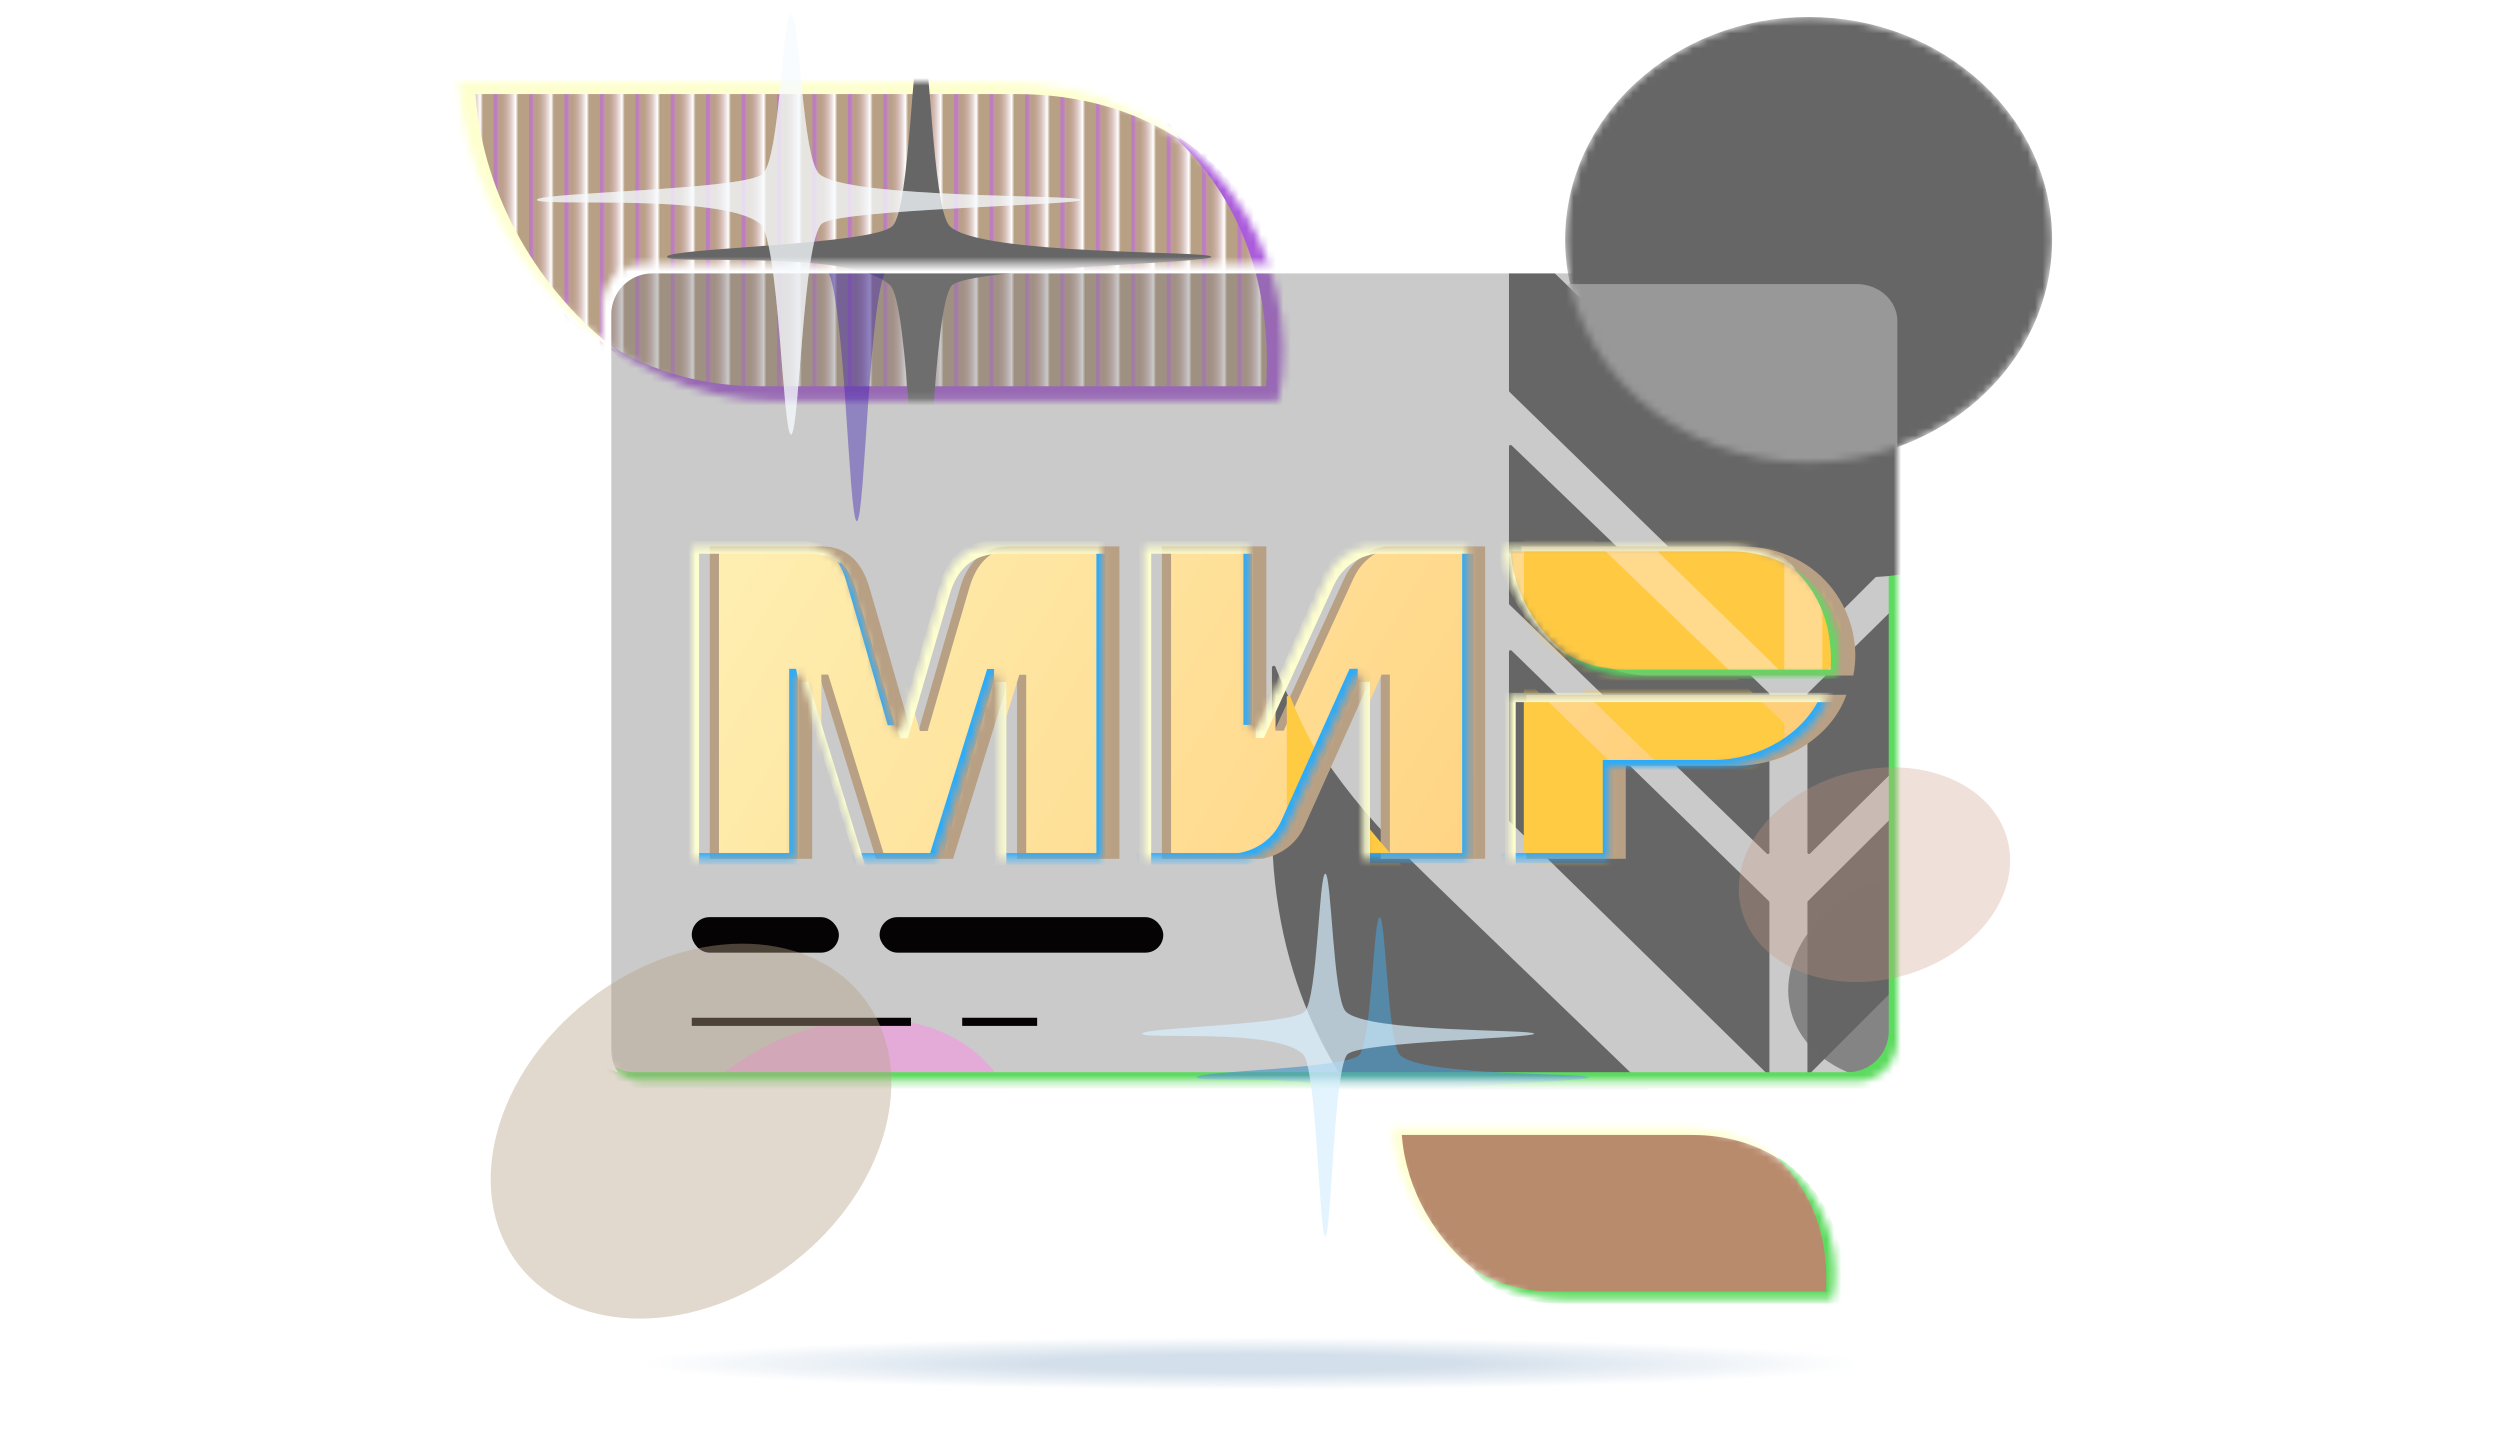
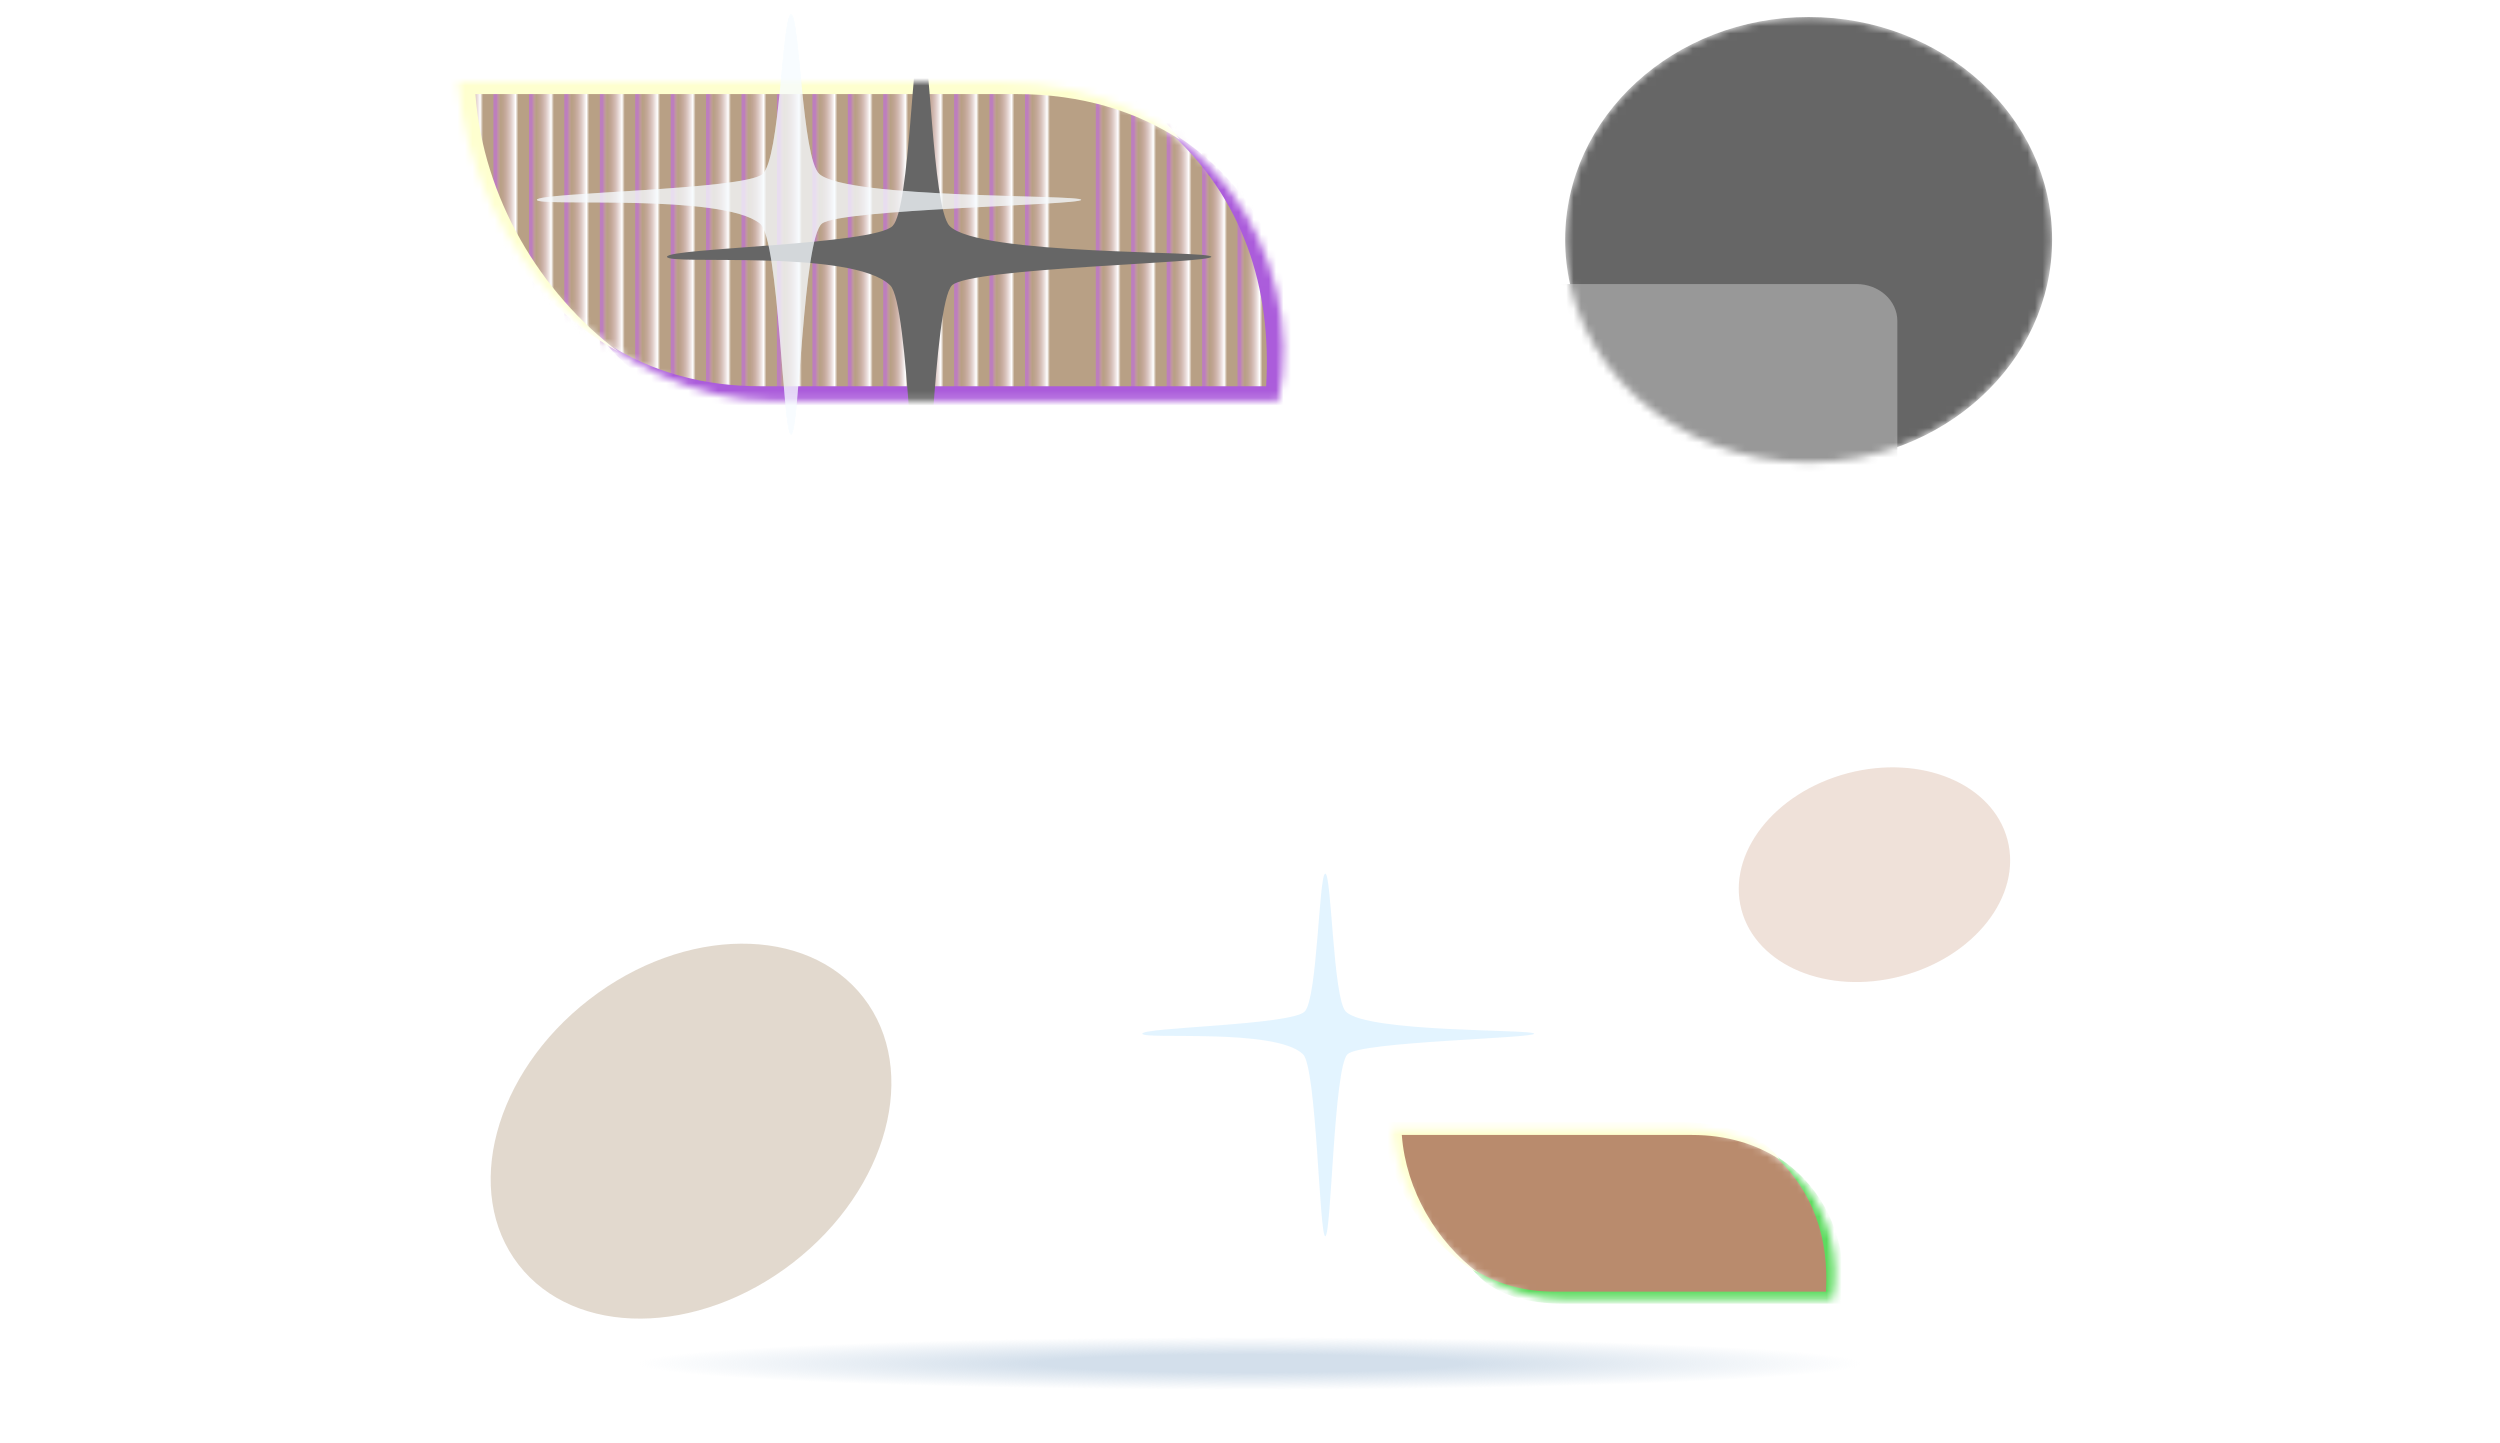
<svg xmlns="http://www.w3.org/2000/svg" width="336" height="194" viewBox="0 0 336 194" fill="none">
  <g clip-path="url(#clip0_27141_10875)">
    <mask id="mask0_27141_10875" style="mask-type:alpha" maskUnits="userSpaceOnUse" x="56" y="-15" width="224" height="224">
      <rect x="56" y="-15" width="224" height="224" fill="white" />
    </mask>
    <g mask="url(#mask0_27141_10875)">
      <mask id="mask1_27141_10875" style="mask-type:alpha" maskUnits="userSpaceOnUse" x="61" y="11" width="112" height="43">
        <path fill-rule="evenodd" clip-rule="evenodd" d="M134.266 11H61.57C63.3 34.092 83.186 53.859 103.772 53.859H171.83C175.757 34.668 162.237 11 134.266 11Z" fill="white" />
      </mask>
      <g mask="url(#mask1_27141_10875)">
        <path fill-rule="evenodd" clip-rule="evenodd" d="M134.266 11H61.57C63.3 34.092 83.186 53.859 103.772 53.859H171.83C175.757 34.668 162.237 11 134.266 11Z" fill="#B8A085" />
        <rect x="175.836" y="62.141" width="4.762" height="55.274" transform="rotate(-180 175.836 62.141)" fill="url(#paint0_linear_27141_10875)" />
        <rect x="80.606" y="62.133" width="4.762" height="55.274" transform="rotate(-180 80.606 62.133)" fill="url(#paint1_linear_27141_10875)" />
        <rect x="128.227" y="62.141" width="4.762" height="55.274" transform="rotate(-180 128.227 62.141)" fill="url(#paint2_linear_27141_10875)" />
        <rect x="171.082" y="62.141" width="4.762" height="55.274" transform="rotate(-180 171.082 62.141)" fill="url(#paint3_linear_27141_10875)" />
        <rect x="75.859" y="62.133" width="4.762" height="55.274" transform="rotate(-180 75.859 62.133)" fill="url(#paint4_linear_27141_10875)" />
        <rect x="123.469" y="62.133" width="4.762" height="55.274" transform="rotate(-180 123.469 62.133)" fill="url(#paint5_linear_27141_10875)" />
        <rect x="166.324" y="62.133" width="4.762" height="55.274" transform="rotate(-180 166.324 62.133)" fill="url(#paint6_linear_27141_10875)" />
        <rect x="71.078" y="62.141" width="4.762" height="55.274" transform="rotate(-180 71.078 62.141)" fill="url(#paint7_linear_27141_10875)" />
        <rect x="118.707" y="62.133" width="4.762" height="55.274" transform="rotate(-180 118.707 62.133)" fill="url(#paint8_linear_27141_10875)" />
        <rect x="161.562" y="62.141" width="4.762" height="55.274" transform="rotate(-180 161.562 62.141)" fill="url(#paint9_linear_27141_10875)" />
        <rect x="66.332" y="62.141" width="4.762" height="55.274" transform="rotate(-180 66.332 62.141)" fill="url(#paint10_linear_27141_10875)" />
        <rect x="113.949" y="62.141" width="4.762" height="55.274" transform="rotate(-180 113.949 62.141)" fill="url(#paint11_linear_27141_10875)" />
        <rect x="156.789" y="62.141" width="4.762" height="55.274" transform="rotate(-180 156.789 62.141)" fill="url(#paint12_linear_27141_10875)" />
        <rect x="109.18" y="62.141" width="4.762" height="55.274" transform="rotate(-180 109.18 62.141)" fill="url(#paint13_linear_27141_10875)" />
        <rect x="152.035" y="62.141" width="4.762" height="55.274" transform="rotate(-180 152.035 62.141)" fill="url(#paint14_linear_27141_10875)" />
        <rect x="104.422" y="62.141" width="4.762" height="55.274" transform="rotate(-180 104.422 62.141)" fill="url(#paint15_linear_27141_10875)" />
-         <rect x="147.27" y="62.141" width="4.762" height="55.274" transform="rotate(-180 147.27 62.141)" fill="url(#paint16_linear_27141_10875)" />
        <rect x="99.652" y="62.141" width="4.762" height="55.274" transform="rotate(-180 99.652 62.141)" fill="url(#paint17_linear_27141_10875)" />
        <rect x="142.523" y="62.141" width="4.762" height="55.274" transform="rotate(-180 142.523 62.141)" fill="url(#paint18_linear_27141_10875)" />
        <rect x="94.906" y="62.141" width="4.762" height="55.274" transform="rotate(-180 94.906 62.141)" fill="url(#paint19_linear_27141_10875)" />
        <rect x="137.746" y="62.141" width="4.762" height="55.274" transform="rotate(-180 137.746 62.141)" fill="url(#paint20_linear_27141_10875)" />
        <rect x="90.133" y="62.133" width="4.762" height="55.274" transform="rotate(-180 90.133 62.133)" fill="url(#paint21_linear_27141_10875)" />
        <rect x="132.996" y="62.141" width="4.762" height="55.274" transform="rotate(-180 132.996 62.141)" fill="url(#paint22_linear_27141_10875)" />
        <rect x="85.379" y="62.133" width="4.762" height="55.274" transform="rotate(-180 85.379 62.133)" fill="url(#paint23_linear_27141_10875)" />
        <g filter="url(#filter0_f_27141_10875)">
          <path d="M81.344 45.994C87.634 50.141 94.895 51.91 102.108 51.91H170.168C170.95 38.846 167.151 26.582 156.821 17.418C171.011 25.783 176.469 41.722 173.768 54.93H104.426C95.517 54.93 86.473 52.829 81.344 45.994Z" fill="#AB5CDB" />
        </g>
        <g filter="url(#filter1_f_27141_10875)">
          <path d="M59.027 9.415H133.818C143.787 9.415 154.679 12.643 158.536 18.749C152.701 14.967 145.355 12.643 136.59 12.643H63.894C64.941 26.612 72.632 39.365 83.102 47.261C70.147 40.168 60.15 24.396 59.027 9.415Z" fill="#FEFFCF" />
        </g>
        <g filter="url(#filter2_f_27141_10875)">
          <path d="M119.637 38.344C114.508 33.385 89.644 35.702 89.644 34.513C89.644 33.324 117.496 32.926 119.97 30.366C122.341 27.91 122.621 4.764 123.797 4.635C124.972 4.506 125.252 27.928 127.623 30.366C131.506 34.384 162.801 33.642 162.801 34.513C162.801 35.384 130.399 35.973 127.956 38.344C125.396 40.813 124.936 72.211 123.81 72.336C122.684 72.46 122.201 40.813 119.637 38.344Z" fill="#666666" />
        </g>
      </g>
      <mask id="mask2_27141_10875" style="mask-type:alpha" maskUnits="userSpaceOnUse" x="81" y="35" width="174" height="111">
-         <path d="M81 40.996C81 37.952 83.463 35.484 86.502 35.484L249.5 35.484C252.538 35.484 255.002 37.952 255.002 40.996V139.852C255.002 142.896 252.538 145.363 249.5 145.363H86.502C83.463 145.363 81 142.896 81 139.852V40.996Z" fill="white" />
-       </mask>
+         </mask>
      <g mask="url(#mask2_27141_10875)">
        <g filter="url(#filter3_bii_27141_10875)">
          <path d="M81 35.484L255.002 35.484V145.363H81V35.484Z" fill="#7C7C7C" fill-opacity="0.4" />
        </g>
        <g filter="url(#filter4_f_27141_10875)">
          <path d="M110.992 36.047C105.864 31.088 81 33.405 81 32.216C81 31.027 108.851 30.629 111.325 28.069C113.696 25.613 113.977 2.467 115.152 2.338C116.327 2.209 116.608 25.631 118.978 28.069C122.862 32.087 154.156 31.345 154.156 32.216C154.156 33.087 121.755 33.676 119.312 36.047C116.752 38.517 116.292 69.914 115.165 70.039C114.039 70.163 113.556 38.517 110.992 36.047Z" fill="#3B1DB1" fill-opacity="0.4" />
        </g>
        <g filter="url(#filter5_f_27141_10875)">
          <ellipse cx="110.594" cy="162.132" rx="29.317" ry="22.369" transform="rotate(-37.74 110.594 162.132)" fill="#FF8CE6" fill-opacity="0.49" />
        </g>
        <g filter="url(#filter6_dii_27141_10875)">
          <rect x="91.973" y="121.267" width="19.771" height="4.768" rx="2.384" fill="#050304" />
          <rect x="117.219" y="121.267" width="38.125" height="4.768" rx="2.384" fill="#050304" />
        </g>
        <g filter="url(#filter7_d_27141_10875)">
-           <rect x="91.973" y="134.787" width="29.463" height="1.093" fill="#050304" />
          <rect x="128.32" y="134.787" width="10.073" height="1.093" fill="#050304" />
        </g>
        <g filter="url(#filter8_bii_27141_10875)">
          <path fill-rule="evenodd" clip-rule="evenodd" d="M232.542 1.446V1.532V1.941V2.155C232.542 2.338 232.324 2.431 232.193 2.304L232.038 2.155L231.745 1.872L231.683 1.812L227.96 -1.776C227.92 -1.815 227.897 -1.869 227.897 -1.925V-55.301C227.897 -55.416 227.805 -55.508 227.691 -55.508H222.814C222.7 -55.508 222.607 -55.416 222.607 -55.301V-8.121V-8.033V-7.624V-7.41C222.607 -7.228 222.389 -7.135 222.258 -7.262L222.104 -7.41L221.811 -7.695L221.748 -7.756L218.063 -11.326C218.023 -11.365 218 -11.419 218 -11.475V-55.301C218 -55.416 217.908 -55.508 217.794 -55.508H212.924C212.81 -55.508 212.717 -55.416 212.717 -55.301V-17.661V-17.575V-17.168V-16.952C212.717 -16.77 212.499 -16.677 212.368 -16.803L212.213 -16.952L211.919 -17.234L211.858 -17.294L208.136 -20.869C208.095 -20.908 208.072 -20.962 208.072 -21.018V-55.301C208.072 -55.416 207.98 -55.508 207.866 -55.508L203.012 -55.508C202.898 -55.508 202.806 -55.416 202.806 -55.301V-4.405C202.806 -4.349 202.829 -4.295 202.869 -4.257L236.949 28.752L237.012 28.812L237.306 29.097L237.459 29.245C237.59 29.372 237.809 29.279 237.809 29.097V28.883V28.474V28.386V-55.301C237.809 -55.416 237.716 -55.508 237.602 -55.508H232.749C232.635 -55.508 232.542 -55.416 232.542 -55.301V1.446ZM236.949 -54.647V27.554L203.666 -4.683V-54.647L207.213 -54.647V-21.018C207.213 -20.727 207.331 -20.449 207.541 -20.248L211.773 -16.182C212.451 -15.531 213.577 -16.012 213.577 -16.952V-54.647H217.14V-11.475C217.14 -11.186 217.258 -10.909 217.465 -10.707L221.66 -6.643C222.337 -5.987 223.467 -6.468 223.467 -7.41V-54.647H227.038V-1.925C227.038 -1.635 227.156 -1.357 227.364 -1.156L231.597 2.925C232.274 3.578 233.402 3.097 233.402 2.155V-54.647H236.949ZM242.983 36.023L276.278 3.248L276.343 3.184L276.637 2.895L276.787 2.747C276.918 2.619 277.138 2.712 277.138 2.895V3.105V3.518V3.609V23.998C277.138 24.054 277.116 24.107 277.077 24.145L243.781 57.097L243.715 57.163L243.422 57.454L243.273 57.601C243.143 57.73 242.922 57.637 242.922 57.454V57.245V56.831V56.738V36.171C242.922 36.115 242.944 36.062 242.983 36.023ZM242.983 121.11L276.278 87.956L276.345 87.89L276.639 87.597L276.786 87.451C276.916 87.321 277.138 87.413 277.138 87.597V87.805V88.22V88.315V110.261C277.138 110.316 277.116 110.368 277.078 110.407L243.781 143.755L243.714 143.823L243.42 144.118L243.274 144.264C243.144 144.394 242.922 144.302 242.922 144.118V143.911V143.494V143.399V121.257C242.922 121.202 242.944 121.149 242.983 121.11ZM276.278 31.619L242.983 64.634C242.944 64.673 242.922 64.726 242.922 64.781V85.492V85.586V86.001V86.209C242.922 86.393 243.143 86.485 243.273 86.356L243.42 86.209L243.714 85.916L243.781 85.85L277.077 52.659C277.116 52.62 277.138 52.568 277.138 52.513V31.978V31.885V31.47V31.262C277.138 31.078 276.917 30.985 276.787 31.115L276.638 31.262L276.345 31.553L276.278 31.619ZM276.278 60.37L242.983 93.148C242.944 93.187 242.922 93.24 242.922 93.296V113.86V113.953V114.367V114.576C242.922 114.759 243.143 114.852 243.273 114.723L243.422 114.576L243.715 114.285L243.781 114.22L277.077 81.268C277.116 81.23 277.138 81.177 277.138 81.121V60.731V60.64V60.227V60.017C277.138 59.834 276.918 59.741 276.787 59.87L276.637 60.017L276.343 60.306L276.278 60.37ZM237.809 143.412V143.502V143.914V144.125C237.809 144.308 237.589 144.401 237.458 144.273L237.307 144.125L237.014 143.838L236.949 143.774L202.868 110.395C202.828 110.356 202.806 110.303 202.806 110.247V88.301V88.212V87.802V87.589C202.806 87.407 203.025 87.314 203.156 87.441L203.308 87.589L203.602 87.875L203.666 87.937L237.746 121.115C237.786 121.154 237.809 121.207 237.809 121.263V143.412ZM248.064 1.427V-55.301C248.064 -55.416 247.972 -55.508 247.858 -55.508H243.128C243.014 -55.508 242.922 -55.416 242.922 -55.301V28.373V28.466V28.88V29.089C242.922 29.273 243.143 29.365 243.273 29.236L243.421 29.089L243.715 28.798L243.781 28.733L277.077 -4.254C277.116 -4.293 277.138 -4.346 277.138 -4.401V-55.301C277.138 -55.416 277.046 -55.508 276.932 -55.508H272.207C272.093 -55.508 272.001 -55.416 272.001 -55.301V-21.013C272.001 -20.957 271.979 -20.904 271.939 -20.865L268.324 -17.309L268.259 -17.245L267.965 -16.956L267.815 -16.809C267.685 -16.681 267.464 -16.773 267.464 -16.956V-17.167V-17.579V-17.671V-55.301C267.464 -55.416 267.372 -55.508 267.258 -55.508H262.497C262.383 -55.508 262.29 -55.416 262.29 -55.301V-11.457C262.29 -11.401 262.268 -11.348 262.228 -11.309L258.613 -7.763L258.549 -7.7L258.255 -7.412L258.104 -7.264C257.974 -7.136 257.754 -7.228 257.754 -7.412V-7.623V-8.035V-8.125V-55.301C257.754 -55.416 257.661 -55.508 257.547 -55.508H252.823C252.709 -55.508 252.616 -55.416 252.616 -55.301V-1.937C252.616 -1.882 252.594 -1.829 252.555 -1.79L248.924 1.788L248.859 1.852L248.565 2.141L248.415 2.289C248.285 2.417 248.064 2.325 248.064 2.141V1.931V1.518V1.427ZM243.781 27.521L276.278 -4.674V-54.647H272.86V-21.013C272.86 -20.726 272.745 -20.452 272.541 -20.251L268.417 -16.195C267.743 -15.531 266.605 -16.01 266.605 -16.956V-54.647H263.15V-11.457C263.15 -11.17 263.034 -10.895 262.83 -10.694L258.706 -6.649C258.031 -5.987 256.894 -6.466 256.894 -7.412V-54.647H253.476V-1.937C253.476 -1.651 253.361 -1.377 253.158 -1.176L249.018 2.903C248.344 3.567 247.204 3.088 247.204 2.141V-54.647H243.781V27.521ZM237.809 56.751V56.838V57.247V57.461C237.809 57.644 237.59 57.737 237.459 57.61L237.305 57.461L237.012 57.177L236.949 57.117L202.869 24.144C202.829 24.105 202.806 24.051 202.806 23.995V3.596V3.51V3.102V2.887C202.806 2.705 203.024 2.612 203.155 2.738L203.31 2.887L203.604 3.17L203.666 3.229L237.745 36.016C237.786 36.055 237.809 36.109 237.809 36.165V56.751ZM237.809 85.594V85.505V64.782C237.809 64.726 237.786 64.673 237.746 64.634L203.666 31.599L203.603 31.538L203.309 31.254L203.156 31.105C203.025 30.978 202.806 31.071 202.806 31.254V31.467V31.877V31.964V52.52C202.806 52.576 202.828 52.629 202.868 52.668L236.949 85.869L237.013 85.931L237.307 86.217L237.459 86.365C237.589 86.493 237.809 86.4 237.809 86.217V86.005V85.594ZM237.809 113.873V113.961V114.37V114.583C237.809 114.766 237.59 114.859 237.459 114.732L237.305 114.583L237.012 114.299L236.949 114.239L202.869 81.264C202.829 81.225 202.806 81.172 202.806 81.116V60.718V60.632V60.224V60.009C202.806 59.827 203.024 59.734 203.155 59.86L203.31 60.009L203.604 60.292L203.666 60.351L237.745 93.145C237.786 93.184 237.809 93.238 237.809 93.294V113.873ZM236.236 203.455V204V204.528V204.618C236.236 204.845 235.92 204.907 235.833 204.698L235.799 204.618C235.729 204.452 235.659 204.287 235.589 204.123C235.518 203.96 235.447 203.798 235.376 203.637C233.393 199.176 230.918 195.629 222.089 187.088C221.709 186.706 198.265 163.855 189.198 155.019L189.165 154.986L189.069 154.892C187.513 153.376 186.4 152.291 185.926 151.829C180.465 146.411 170.949 132.532 170.949 110.908V90.777V90.291V89.801V89.708C170.949 89.47 171.334 89.399 171.418 89.622L171.428 89.648C171.436 89.668 171.443 89.688 171.451 89.708C171.505 89.85 171.565 90.001 171.629 90.162C171.685 90.304 171.745 90.452 171.809 90.608C173.558 94.859 178.282 104.399 188.679 114.701C193.186 119.155 198.366 124.138 204.834 130.359L204.838 130.362C208.961 134.328 213.607 138.797 218.935 143.953C219.425 144.427 219.953 144.921 220.511 145.442C226.632 151.169 236.236 160.152 236.236 180.617V203.455ZM218.348 200.238L218.35 200.24C218.846 200.719 219.378 201.215 219.934 201.735C222.718 204.336 226.135 207.529 229.066 212.158C232.566 217.685 235.376 225.278 235.376 236.3V258.539C234.627 256.906 233.732 255.215 232.471 253.325C230.446 250.292 227.493 246.773 222.71 242.146C221.911 241.352 189.852 210.243 186.53 207.043C181.565 201.46 171.809 187.847 171.809 166.536V150.589C174.045 154.539 178.854 161.788 188.076 170.94L188.077 170.942C192.534 175.34 197.642 180.261 203.996 186.382C208.183 190.416 212.911 194.97 218.348 200.238ZM236.236 261.115V260.518V236.3C236.236 215.782 226.624 206.805 220.504 201.089L220.502 201.088C219.952 200.574 219.43 200.087 218.946 199.619C213.503 194.346 208.773 189.79 204.586 185.756C198.236 179.639 193.134 174.723 188.681 170.329C178.292 160.017 173.561 152.161 171.809 148.788C171.755 148.684 171.704 148.585 171.656 148.49C171.579 148.338 171.509 148.197 171.445 148.067C171.428 148.033 171.412 148 171.397 147.968C171.297 147.763 170.949 147.839 170.949 148.067V148.185V148.658V148.997V166.536C170.949 188.159 180.866 201.977 185.91 207.641C189.124 210.736 221.706 242.352 222.108 242.762C230.929 251.294 233.395 255.944 235.376 260.691C235.452 260.873 235.527 261.055 235.602 261.238C235.671 261.404 235.739 261.572 235.807 261.739L235.838 261.817C235.923 262.027 236.236 261.966 236.236 261.739V261.655V261.115Z" fill="#666666" />
        </g>
        <g filter="url(#filter9_f_27141_10875)">
          <ellipse cx="258.574" cy="131.196" rx="18.485" ry="14.104" transform="rotate(-14.685 258.574 131.196)" fill="#666666" fill-opacity="0.7" />
        </g>
        <g filter="url(#filter10_f_27141_10875)">
          <path d="M85.944 34.772C82.905 34.772 80.442 37.239 80.442 40.283L80.442 139.14C80.442 140.733 81.117 142.169 82.196 143.175C81.774 142.395 81.535 141.502 81.535 140.552L81.535 41.696C81.535 38.652 83.998 36.184 87.037 36.184L250.034 36.184C251.482 36.184 252.8 36.745 253.782 37.66C252.851 35.94 251.032 34.772 248.942 34.772L85.944 34.772Z" fill="url(#paint24_linear_27141_10875)" />
        </g>
        <g filter="url(#filter11_f_27141_10875)">
          <path d="M251.146 146.297C254.185 146.297 256.289 144.352 256.289 141.309L256.289 40.993C256.289 39.244 254.915 37.631 252.923 36.676C253.507 37.551 253.847 38.603 253.847 39.735L253.847 138.592C253.847 141.635 251.384 144.103 248.345 144.103L85.348 144.103C84.055 144.103 82.866 143.656 81.926 142.908C82.555 145.302 84.595 146.297 86.504 146.297L251.146 146.297Z" fill="#5CDB5F" />
        </g>
        <g filter="url(#filter12_f_27141_10875)">
          <path d="M182.424 147.549C178.732 143.98 160.836 145.647 160.836 144.791C160.836 143.935 180.883 143.649 182.664 141.807C184.37 140.039 184.572 123.379 185.418 123.286C186.264 123.193 186.466 140.052 188.172 141.807C190.967 144.698 213.492 144.164 213.492 144.791C213.492 145.418 190.17 145.842 188.412 147.549C186.569 149.326 186.238 171.926 185.427 172.015C184.617 172.105 184.269 149.326 182.424 147.549Z" fill="#5098C5" fill-opacity="0.7" />
        </g>
        <g filter="url(#filter13_f_27141_10875)">
          <path d="M85.511 33.906C82.472 33.906 78.633 36.747 78.633 41V139.857C78.633 141.606 81.002 143.465 83.082 144.173C82.499 143.298 82.158 142.246 82.158 141.115V42.258C82.158 39.215 84.621 36.747 87.66 36.747H250.658C251.951 36.747 253.14 37.194 254.079 37.942C254.079 35.351 251.161 33.906 249.251 33.906H85.511Z" fill="white" />
        </g>
        <g filter="url(#filter14_f_27141_10875)">
          <ellipse cx="250.604" cy="44.288" rx="32.721" ry="33.288" fill="#666666" />
        </g>
        <g filter="url(#filter15_d_27141_10875)">
          <path d="M114.83 74.905C113.098 69.06 109.009 69.429 107.638 69.437H93.398V111.426H107.157V86.659H108.079L115.744 111.426H126.095L133.768 86.683H134.691V111.426H148.449V69.437H134.61C132.678 69.413 128.717 69.349 127.074 74.905L123.514 87.116L121.445 94.244H120.403C117.853 85.288 115.993 78.842 114.83 74.905Z" fill="#B8A085" />
          <path d="M168.197 94.196V69.437H154.158V111.426H167.468C167.468 111.426 168.895 111.298 170.426 110.344C171.477 109.695 172.583 108.66 173.321 107.025L182.469 86.659H183.568V111.426H197.607V69.437H184.297C184.297 69.437 182.942 69.557 181.459 70.503C180.441 71.153 179.366 72.187 178.629 73.839L169.296 94.196H168.197Z" fill="#B8A085" />
          <path d="M231.234 98.919C238.041 98.919 244.199 94.942 246.155 89.385H203.147V111.426H216.505V98.919H231.234Z" fill="#B8A085" />
          <path d="M202.45 69.437H231.875C243.205 69.437 248.673 79.018 247.085 86.787H219.536C211.197 86.787 203.147 78.786 202.45 69.437Z" fill="#B8A085" />
          <mask id="mask3_27141_10875" style="mask-type:alpha" maskUnits="userSpaceOnUse" x="91" y="69" width="154" height="43">
            <path d="M112.463 74.905C110.731 69.06 106.642 69.429 105.271 69.437H91.031V111.426H104.79V86.659H105.712L113.377 111.426H123.728L131.401 86.683H132.323V111.426H146.082V69.437H132.243C130.311 69.413 126.35 69.349 124.706 74.905L121.146 87.116L119.078 94.244H118.035C115.486 85.288 113.626 78.842 112.463 74.905Z" fill="white" />
            <path d="M165.83 94.196V69.437H151.791V111.426H165.1C165.1 111.426 166.528 111.298 168.059 110.344C169.109 109.695 170.216 108.66 170.954 107.025L180.102 86.659H181.2V111.426H195.24V69.437H181.93C181.93 69.437 180.575 69.557 179.092 70.503C178.073 71.153 176.999 72.187 176.261 73.839L166.929 94.196H165.83Z" fill="white" />
            <path d="M228.867 98.919C235.674 98.919 241.832 94.942 243.788 89.385H200.78V111.426H214.138V98.919H228.867Z" fill="white" />
            <path d="M200.082 69.437H229.508C240.837 69.437 246.306 79.018 244.718 86.787H217.169C208.83 86.787 200.78 78.786 200.082 69.437Z" fill="white" />
          </mask>
          <g mask="url(#mask3_27141_10875)">
            <g filter="url(#filter16_i_27141_10875)">
              <path fill-rule="evenodd" clip-rule="evenodd" d="M105.268 69.437C106.643 69.429 110.731 69.061 112.462 74.904C113.629 78.84 115.487 85.288 118.036 94.248H119.074C121.808 84.802 123.686 78.354 124.709 74.904C126.458 69 130.832 69.437 132.581 69.437L146.079 69.437V111.424H132.322V86.68H131.399L123.73 111.424H113.38L105.711 86.662H104.788V111.424H91.031V69.437L105.268 69.437ZM165.834 69.437V94.199H166.931L176.26 73.837C178.071 69.785 181.93 69.437 181.93 69.437H195.243V111.424H181.199V86.662H180.101L170.955 107.024C169.145 111.058 165.102 111.424 165.102 111.424H151.789V69.437H165.834ZM243.787 89.39C241.828 94.941 235.676 98.917 228.864 98.917H214.136V111.424H200.781V89.39H243.787Z" fill="url(#paint25_linear_27141_10875)" />
            </g>
            <g filter="url(#filter17_f_27141_10875)">
              <path fill-rule="evenodd" clip-rule="evenodd" d="M232.538 1.446V1.533V1.941V2.156C232.538 2.338 232.32 2.431 232.189 2.305L232.035 2.156L231.741 1.873L231.679 1.813L227.957 -1.776C227.916 -1.815 227.893 -1.869 227.893 -1.925V-55.301C227.893 -55.415 227.801 -55.508 227.687 -55.508H222.81C222.696 -55.508 222.604 -55.415 222.604 -55.301V-8.121V-8.033V-7.624V-7.41C222.604 -7.228 222.385 -7.135 222.254 -7.262L222.1 -7.41L221.807 -7.695L221.744 -7.756L218.059 -11.326C218.019 -11.365 217.996 -11.419 217.996 -11.475V-55.301C217.996 -55.415 217.904 -55.508 217.79 -55.508H212.92C212.806 -55.508 212.713 -55.415 212.713 -55.301V-17.661V-17.575V-17.168V-16.952C212.713 -16.77 212.496 -16.677 212.364 -16.803L212.209 -16.952L211.916 -17.234L211.854 -17.293L208.132 -20.869C208.091 -20.908 208.068 -20.962 208.068 -21.018V-55.301C208.068 -55.415 207.976 -55.508 207.862 -55.508L203.008 -55.508C202.894 -55.508 202.802 -55.415 202.802 -55.301V-4.405C202.802 -4.349 202.825 -4.295 202.865 -4.256L236.945 28.752L237.008 28.813L237.302 29.097L237.455 29.246C237.586 29.373 237.805 29.28 237.805 29.097V28.884V28.474V28.387V-55.301C237.805 -55.415 237.713 -55.508 237.599 -55.508H232.745C232.631 -55.508 232.538 -55.415 232.538 -55.301V1.446ZM236.945 -54.647V27.554L203.662 -4.682V-54.647L207.209 -54.647V-21.018C207.209 -20.727 207.327 -20.449 207.537 -20.247L211.769 -16.181C212.447 -15.53 213.573 -16.011 213.573 -16.952V-54.647H217.136V-11.475C217.136 -11.185 217.254 -10.908 217.461 -10.707L221.656 -6.643C222.333 -5.987 223.463 -6.467 223.463 -7.41V-54.647H227.034V-1.925C227.034 -1.635 227.152 -1.357 227.36 -1.156L231.593 2.925C232.27 3.578 233.398 3.097 233.398 2.156V-54.647H236.945ZM242.979 36.024L276.274 3.248L276.34 3.184L276.633 2.895L276.783 2.748C276.914 2.619 277.134 2.712 277.134 2.895V3.105V3.518V3.61V23.999C277.134 24.054 277.112 24.107 277.073 24.146L243.777 57.098L243.712 57.163L243.418 57.454L243.269 57.601C243.139 57.73 242.918 57.637 242.918 57.454V57.245V56.831V56.738V36.171C242.918 36.116 242.94 36.062 242.979 36.024ZM242.979 121.11L276.274 87.957L276.341 87.89L276.635 87.597L276.782 87.451C276.912 87.321 277.134 87.414 277.134 87.597V87.805V88.221V88.315V110.261C277.134 110.316 277.112 110.368 277.074 110.407L243.777 143.756L243.71 143.823L243.416 144.118L243.27 144.264C243.14 144.394 242.918 144.302 242.918 144.118V143.911V143.495V143.399V121.257C242.918 121.202 242.94 121.149 242.979 121.11ZM276.274 31.619L242.979 64.634C242.94 64.673 242.918 64.726 242.918 64.781V85.492V85.586V86.002V86.209C242.918 86.393 243.139 86.486 243.27 86.356L243.417 86.209L243.711 85.916L243.777 85.85L277.073 52.659C277.112 52.62 277.134 52.568 277.134 52.513V31.978V31.885V31.471V31.262C277.134 31.078 276.913 30.986 276.783 31.115L276.635 31.262L276.341 31.553L276.274 31.619ZM276.274 60.371L242.979 93.148C242.94 93.187 242.918 93.24 242.918 93.296V113.86V113.953V114.367V114.576C242.918 114.76 243.139 114.852 243.269 114.723L243.418 114.576L243.712 114.285L243.777 114.22L277.073 81.269C277.112 81.23 277.134 81.177 277.134 81.122V60.732V60.64V60.227V60.017C277.134 59.834 276.914 59.741 276.783 59.87L276.633 60.017L276.34 60.307L276.274 60.371ZM237.805 143.412V143.503V143.914V144.126C237.805 144.309 237.585 144.401 237.454 144.273L237.303 144.126L237.01 143.838L236.945 143.775L202.864 110.395C202.824 110.356 202.802 110.303 202.802 110.247V88.301V88.213V87.802V87.59C202.802 87.407 203.021 87.314 203.152 87.442L203.304 87.59L203.598 87.876L203.662 87.938L237.742 121.115C237.782 121.154 237.805 121.208 237.805 121.264V143.412ZM248.06 1.427V-55.301C248.06 -55.415 247.968 -55.508 247.854 -55.508H243.124C243.01 -55.508 242.918 -55.415 242.918 -55.301V28.373V28.466V28.881V29.089C242.918 29.273 243.139 29.366 243.269 29.236L243.417 29.089L243.711 28.798L243.777 28.733L277.073 -4.254C277.112 -4.293 277.134 -4.345 277.134 -4.401V-55.301C277.134 -55.415 277.042 -55.508 276.928 -55.508H272.203C272.089 -55.508 271.997 -55.415 271.997 -55.301V-21.012C271.997 -20.957 271.975 -20.904 271.935 -20.865L268.32 -17.309L268.255 -17.245L267.961 -16.956L267.811 -16.809C267.681 -16.68 267.46 -16.773 267.46 -16.956V-17.167V-17.579V-17.671V-55.301C267.46 -55.415 267.368 -55.508 267.254 -55.508H262.493C262.379 -55.508 262.286 -55.415 262.286 -55.301V-11.456C262.286 -11.401 262.264 -11.348 262.224 -11.309L258.609 -7.763L258.545 -7.7L258.251 -7.411L258.1 -7.264C257.97 -7.136 257.75 -7.228 257.75 -7.411V-7.622V-8.034V-8.125V-55.301C257.75 -55.415 257.657 -55.508 257.543 -55.508H252.819C252.705 -55.508 252.613 -55.415 252.613 -55.301V-1.937C252.613 -1.881 252.59 -1.828 252.551 -1.79L248.92 1.788L248.855 1.852L248.561 2.142L248.411 2.289C248.281 2.418 248.06 2.325 248.06 2.142V1.932V1.519V1.427ZM243.777 27.522L276.274 -4.674V-54.647H272.857V-21.012C272.857 -20.726 272.742 -20.451 272.537 -20.251L268.414 -16.194C267.739 -15.531 266.601 -16.01 266.601 -16.956V-54.647H263.146V-11.456C263.146 -11.169 263.031 -10.894 262.826 -10.694L258.702 -6.648C258.027 -5.987 256.89 -6.465 256.89 -7.411V-54.647H253.472V-1.937C253.472 -1.651 253.357 -1.376 253.154 -1.176L249.014 2.903C248.34 3.567 247.201 3.089 247.201 2.142V-54.647H243.777V27.522ZM237.805 56.751V56.839V57.248V57.462C237.805 57.644 237.586 57.737 237.455 57.61L237.302 57.462L237.008 57.178L236.945 57.117L202.865 24.144C202.825 24.105 202.802 24.052 202.802 23.996V3.596V3.51V3.102V2.887C202.802 2.705 203.02 2.612 203.151 2.738L203.306 2.887L203.6 3.17L203.662 3.229L237.741 36.016C237.782 36.055 237.805 36.109 237.805 36.165V56.751ZM237.805 85.594V85.505V64.783C237.805 64.727 237.782 64.673 237.742 64.634L203.662 31.6L203.599 31.539L203.305 31.254L203.152 31.105C203.021 30.979 202.802 31.071 202.802 31.254V31.468V31.877V31.965V52.52C202.802 52.576 202.824 52.63 202.864 52.668L236.945 85.869L237.009 85.931L237.303 86.217L237.455 86.365C237.586 86.493 237.805 86.4 237.805 86.217V86.005V85.594ZM237.805 113.873V113.961V114.37V114.584C237.805 114.766 237.586 114.859 237.455 114.732L237.302 114.584L237.008 114.3L236.945 114.239L202.865 81.264C202.825 81.226 202.802 81.172 202.802 81.116V60.718V60.632V60.225V60.01C202.802 59.827 203.02 59.734 203.151 59.86L203.306 60.01L203.6 60.292L203.662 60.352L237.742 93.145C237.782 93.184 237.805 93.238 237.805 93.294V113.873ZM236.232 203.456V204V204.529V204.618C236.232 204.845 235.916 204.907 235.829 204.698L235.795 204.618C235.725 204.452 235.655 204.287 235.585 204.124C235.514 203.96 235.444 203.798 235.372 203.637C233.389 199.176 230.914 195.629 222.085 187.088C221.706 186.707 198.261 163.856 189.194 155.019L189.161 154.986L189.065 154.892C187.509 153.377 186.396 152.291 185.922 151.83C180.461 146.411 170.945 132.532 170.945 110.908V90.778V90.291V89.801V89.709C170.945 89.47 171.33 89.4 171.414 89.623L171.424 89.648C171.432 89.668 171.44 89.688 171.447 89.709C171.502 89.85 171.561 90.002 171.625 90.163C171.681 90.304 171.741 90.452 171.805 90.608C173.555 94.859 178.278 104.399 188.675 114.701C193.182 119.155 198.362 124.138 204.83 130.359L204.834 130.363C208.957 134.328 213.603 138.797 218.931 143.953C219.421 144.427 219.95 144.921 220.507 145.443C226.628 151.169 236.232 160.152 236.232 180.618V203.456ZM218.344 200.239L218.346 200.24C218.843 200.719 219.374 201.216 219.93 201.736C222.714 204.336 226.131 207.529 229.062 212.158C232.562 217.685 235.372 225.278 235.372 236.3V258.539C234.623 256.906 233.728 255.215 232.467 253.326C230.442 250.292 227.489 246.774 222.706 242.147C221.907 241.352 189.848 210.243 186.526 207.043C181.561 201.46 171.805 187.847 171.805 166.537V150.589C174.041 154.539 178.85 161.788 188.072 170.941L188.074 170.942C192.53 175.34 197.639 180.262 203.992 186.383C208.179 190.416 212.907 194.97 218.344 200.239ZM236.232 261.115V260.519V236.3C236.232 215.782 226.62 206.805 220.5 201.089L220.498 201.088C219.948 200.574 219.426 200.087 218.942 199.62C213.499 194.346 208.77 189.79 204.583 185.756C198.233 179.639 193.13 174.723 188.677 170.329C178.288 160.017 173.557 152.161 171.805 148.788C171.751 148.685 171.7 148.585 171.652 148.49C171.575 148.338 171.505 148.197 171.441 148.067C171.425 148.033 171.408 148 171.393 147.968C171.293 147.763 170.945 147.839 170.945 148.067V148.186V148.658V148.997V166.537C170.945 188.159 180.862 201.977 185.906 207.641C189.12 210.736 221.702 242.352 222.104 242.762C230.925 251.294 233.391 255.944 235.372 260.691C235.448 260.873 235.523 261.055 235.598 261.238C235.667 261.405 235.735 261.572 235.803 261.74L235.834 261.817C235.92 262.027 236.232 261.967 236.232 261.74V261.655V261.115Z" fill="#FFCB43" />
            </g>
            <g filter="url(#filter18_f_27141_10875)">
              <path d="M91.031 110.653V112.206H105.228V87.129L104.989 85.891H104.067V110.653H91.031Z" fill="#26ACFF" />
              <path d="M111.967 110.653L112.206 112.206H124.403L131.6 87.428V86.679V85.91H130.678L123.009 110.653H111.967Z" fill="#26ACFF" />
              <path d="M131.6 110.653V112.206H146.571V68.562L145.357 68.562V110.653H131.6Z" fill="#26ACFF" />
              <path d="M118.288 93.477C115.851 84.917 114.066 78.726 112.933 74.903C112.361 72.971 111.42 71.745 110.155 70.906C110.773 71.684 111.325 72.73 111.741 74.133C112.907 78.07 114.765 84.517 117.314 93.477H118.288Z" fill="#26ACFF" />
              <path d="M150.717 110.654V112.206H165.102C165.102 112.206 169.802 111.755 171.613 107.721L180.477 87.709V86.661V85.891H179.38L170.234 106.253C168.423 110.287 164.381 110.654 164.381 110.654H150.717Z" fill="#26ACFF" />
              <path d="M180.182 110.654V112.018H196.058V67.772H194.521V110.654H180.182Z" fill="#26ACFF" />
              <path d="M166.273 93.428V68.198H165.112V93.428H166.273Z" fill="#26ACFF" />
              <path d="M199.455 110.654V112.018H214.846V99.627H228.864C235.676 99.627 242.763 96.04 244.859 89.388H242.763C240.528 94.534 234.635 98.146 228.143 98.146H213.414V110.654H199.455Z" fill="#26ACFF" />
            </g>
            <g filter="url(#filter19_f_27141_10875)">
              <path d="M105.485 68.691C105.406 68.692 105.333 68.694 105.267 68.694L90.508 68.694V112.735H91.96V70.418L106.197 70.418C106.264 70.418 106.336 70.416 106.415 70.415C107.397 70.398 109.278 70.366 110.943 71.765C111.275 69.19 106.656 68.671 105.485 68.691Z" fill="#FEFFCF" />
              <path d="M118.687 94.251C118.779 94.573 118.871 94.9 118.965 95.229H120.003C122.737 85.783 124.616 79.335 125.638 75.885C127.283 70.334 131.247 70.389 133.169 70.415C133.292 70.417 133.406 70.418 133.51 70.418L146.514 70.418V68.694L132.58 68.694C132.476 68.694 132.362 68.692 132.239 68.69C130.317 68.664 126.106 68.609 124.461 74.16C123.439 77.61 121.544 84.152 118.81 93.598L118.687 94.251Z" fill="#FEFFCF" />
-               <path d="M133.251 112.258V87.662H131.68L131.673 87.686V112.258H133.251Z" fill="#FEFFCF" />
              <path d="M114.363 112.575L106.64 87.643H105.524L113.247 112.575H114.363Z" fill="#FEFFCF" />
              <path d="M166.763 70.418V68.69H151.116V113.632H152.719V70.418H166.763Z" fill="#FEFFCF" />
              <path d="M166.763 94.202V95.18H167.861L177.189 74.819C179 70.767 182.859 70.418 182.859 70.418H196.158V68.414H181.929C181.929 68.414 177.729 68.919 175.918 72.971L166.89 93.63L166.763 94.202Z" fill="#FEFFCF" />
-               <path d="M182.128 113.786V87.643H180.396V113.786H182.128Z" fill="#FEFFCF" />
              <path d="M244.359 90.371C244.505 90.051 244.637 89.442 244.754 89.11H200.261V113.632H201.71V90.371H244.359Z" fill="#FEFFCF" />
            </g>
            <path fill-rule="evenodd" clip-rule="evenodd" d="M229.51 69.437H200.082C200.782 78.785 208.833 86.787 217.166 86.787H244.717C246.307 79.018 240.834 69.437 229.51 69.437Z" fill="#FFDA8D" />
            <g filter="url(#filter20_f_27141_10875)">
              <path d="M244.974 84.66C245.087 81.921 244.387 79.091 242.921 76.624V86.209C242.921 86.393 243.142 86.486 243.272 86.356L244.974 84.66Z" fill="#FFCA42" />
              <path d="M220.081 69.438H229.509C232.77 69.438 235.546 70.232 237.808 71.549V86.217C237.808 86.4 237.588 86.493 237.458 86.365L220.081 69.438Z" fill="#FFCA42" />
              <path d="M202.805 69.438H213.107L231.137 86.788H217.165C211.513 86.788 205.991 83.107 202.805 77.822V69.438Z" fill="#FFCA42" />
            </g>
            <g filter="url(#filter21_f_27141_10875)">
              <path d="M208.086 83.6C210.632 85.279 213.572 85.996 216.492 85.996H244.043C244.36 80.707 242.822 75.743 238.64 72.032C244.385 75.419 246.594 81.871 245.501 87.218H217.43C213.824 87.218 210.162 86.368 208.086 83.6Z" fill="#5CDB5F" />
            </g>
            <g filter="url(#filter22_f_27141_10875)">
              <path d="M199.051 68.795H229.327C233.363 68.795 237.772 70.102 239.333 72.574C236.971 71.043 233.998 70.102 230.449 70.102H201.021C201.445 75.757 204.558 80.919 208.797 84.116C203.552 81.244 199.505 74.859 199.051 68.795Z" fill="#FEFFCF" />
            </g>
          </g>
        </g>
      </g>
      <g filter="url(#filter23_f_27141_10875)">
        <mask id="mask4_27141_10875" style="mask-type:alpha" maskUnits="userSpaceOnUse" x="187" y="151" width="60" height="24">
          <path fill-rule="evenodd" clip-rule="evenodd" d="M226.152 151.656H187.164C188.092 164.041 198.757 174.642 209.797 174.642H246.298C248.404 164.349 241.153 151.656 226.152 151.656Z" fill="white" />
        </mask>
        <g mask="url(#mask4_27141_10875)">
          <path fill-rule="evenodd" clip-rule="evenodd" d="M226.152 151.656H187.164C188.092 164.041 198.757 174.642 209.797 174.642H246.298C248.404 164.349 241.153 151.656 226.152 151.656Z" fill="#B98B6D" />
          <g filter="url(#filter24_f_27141_10875)">
            <path d="M197.77 170.425C201.143 172.649 205.037 173.598 208.906 173.598H245.407C245.827 166.592 243.789 160.014 238.249 155.099C245.859 159.585 248.786 168.134 247.338 175.217H210.149C205.371 175.217 200.52 174.091 197.77 170.425Z" fill="#5CDB5F" />
          </g>
          <g filter="url(#filter25_f_27141_10875)">
            <path d="M185.793 150.807H225.904C231.25 150.807 237.092 152.539 239.161 155.814C236.031 153.785 232.091 152.539 227.391 152.539H188.403C188.964 160.031 193.089 166.87 198.705 171.105C191.757 167.301 186.395 158.842 185.793 150.807Z" fill="#FEFFCF" />
          </g>
        </g>
      </g>
      <g filter="url(#filter26_f_27141_10875)">
        <ellipse cx="168.006" cy="183.25" rx="82.303" ry="3.539" fill="url(#paint26_radial_27141_10875)" />
      </g>
      <mask id="mask5_27141_10875" style="mask-type:alpha" maskUnits="userSpaceOnUse" x="210" y="2" width="66" height="61">
        <ellipse cx="243.081" cy="32.212" rx="32.721" ry="29.926" fill="white" />
      </mask>
      <g mask="url(#mask5_27141_10875)">
        <g filter="url(#filter27_ii_27141_10875)">
          <ellipse cx="243.081" cy="32.212" rx="32.721" ry="29.926" fill="#666666" />
        </g>
        <g filter="url(#filter28_f_27141_10875)">
          <path d="M81 43.13C81 40.394 83.463 38.176 86.502 38.176L249.5 38.176C252.538 38.176 255.002 40.394 255.002 43.13V132.004C255.002 134.74 252.538 136.958 249.5 136.958H86.502C83.463 136.958 81 134.74 81 132.004V43.13Z" fill="#989898" />
        </g>
      </g>
      <g filter="url(#filter29_bii_27141_10875)">
        <ellipse cx="92.875" cy="152.026" rx="29.317" ry="22.369" transform="rotate(-37.74 92.875 152.026)" fill="#B8A085" fill-opacity="0.4" />
      </g>
      <g filter="url(#filter30_bii_27141_10875)">
        <ellipse cx="251.426" cy="117.059" rx="18.485" ry="14.104" transform="rotate(-14.685 251.426 117.059)" fill="#C89B7F" fill-opacity="0.3" />
      </g>
      <g filter="url(#filter31_bii_27141_10875)">
        <path d="M102.148 30.053C97.02 25.917 72.156 27.849 72.156 26.857C72.156 25.866 100.007 25.534 102.482 23.399C104.852 21.35 105.133 2.045 106.308 1.937C107.483 1.83 107.764 21.365 110.135 23.399C114.018 26.75 145.312 26.131 145.312 26.857C145.312 27.584 112.911 28.075 110.468 30.053C107.908 32.113 107.448 58.3 106.322 58.404C105.195 58.508 104.713 32.113 102.148 30.053Z" fill="#D8F0FF" fill-opacity="0.4" />
        <path d="M102.148 30.053C97.02 25.917 72.156 27.849 72.156 26.857C72.156 25.866 100.007 25.534 102.482 23.399C104.852 21.35 105.133 2.045 106.308 1.937C107.483 1.83 107.764 21.365 110.135 23.399C114.018 26.75 145.312 26.131 145.312 26.857C145.312 27.584 112.911 28.075 110.468 30.053C107.908 32.113 107.448 58.3 106.322 58.404C105.195 58.508 104.713 32.113 102.148 30.053Z" fill="url(#paint27_linear_27141_10875)" />
      </g>
      <g filter="url(#filter32_bii_27141_10875)">
        <path d="M175.119 141.685C171.428 138.116 153.531 139.783 153.531 138.927C153.531 138.072 173.578 137.786 175.359 135.943C177.065 134.175 177.267 117.515 178.113 117.422C178.959 117.329 179.161 134.188 180.867 135.943C183.662 138.835 206.187 138.301 206.187 138.927C206.187 139.554 182.866 139.979 181.107 141.685C179.265 143.463 178.934 166.062 178.123 166.152C177.312 166.241 176.965 143.463 175.119 141.685Z" fill="#D8F0FF" fill-opacity="0.7" />
      </g>
    </g>
  </g>
  <defs>
    <filter id="filter0_f_27141_10875" x="80.544" y="16.618" width="94.694" height="39.112" filterUnits="userSpaceOnUse" color-interpolation-filters="sRGB">
      <feFlood flood-opacity="0" result="BackgroundImageFix" />
      <feBlend mode="normal" in="SourceGraphic" in2="BackgroundImageFix" result="shape" />
      <feGaussianBlur stdDeviation="0.4" result="effect1_foregroundBlur_27141_10875" />
    </filter>
    <filter id="filter1_f_27141_10875" x="58.227" y="8.615" width="101.108" height="39.446" filterUnits="userSpaceOnUse" color-interpolation-filters="sRGB">
      <feFlood flood-opacity="0" result="BackgroundImageFix" />
      <feBlend mode="normal" in="SourceGraphic" in2="BackgroundImageFix" result="shape" />
      <feGaussianBlur stdDeviation="0.4" result="effect1_foregroundBlur_27141_10875" />
    </filter>
    <filter id="filter2_f_27141_10875" x="85.644" y="0.635" width="81.156" height="75.701" filterUnits="userSpaceOnUse" color-interpolation-filters="sRGB">
      <feFlood flood-opacity="0" result="BackgroundImageFix" />
      <feBlend mode="normal" in="SourceGraphic" in2="BackgroundImageFix" result="shape" />
      <feGaussianBlur stdDeviation="2" result="effect1_foregroundBlur_27141_10875" />
    </filter>
    <filter id="filter3_bii_27141_10875" x="76" y="30.484" width="184" height="119.879" filterUnits="userSpaceOnUse" color-interpolation-filters="sRGB">
      <feFlood flood-opacity="0" result="BackgroundImageFix" />
      <feGaussianBlur in="BackgroundImageFix" stdDeviation="2.5" />
      <feComposite in2="SourceAlpha" operator="in" result="effect1_backgroundBlur_27141_10875" />
      <feBlend mode="normal" in="SourceGraphic" in2="effect1_backgroundBlur_27141_10875" result="shape" />
      <feColorMatrix in="SourceAlpha" type="matrix" values="0 0 0 0 0 0 0 0 0 0 0 0 0 0 0 0 0 0 127 0" result="hardAlpha" />
      <feOffset dx="-0.5" dy="-0.5" />
      <feGaussianBlur stdDeviation="0.25" />
      <feComposite in2="hardAlpha" operator="arithmetic" k2="-1" k3="1" />
      <feColorMatrix type="matrix" values="0 0 0 0 0.581 0 0 0 0 0.831 0 0 0 0 0.988 0 0 0 1 0" />
      <feBlend mode="normal" in2="shape" result="effect2_innerShadow_27141_10875" />
      <feColorMatrix in="SourceAlpha" type="matrix" values="0 0 0 0 0 0 0 0 0 0 0 0 0 0 0 0 0 0 127 0" result="hardAlpha" />
      <feOffset dx="0.5" dy="0.5" />
      <feGaussianBlur stdDeviation="0.25" />
      <feComposite in2="hardAlpha" operator="arithmetic" k2="-1" k3="1" />
      <feColorMatrix type="matrix" values="0 0 0 0 0.994 0 0 0 0 1 0 0 0 0 0.958 0 0 0 1 0" />
      <feBlend mode="normal" in2="effect2_innerShadow_27141_10875" result="effect3_innerShadow_27141_10875" />
    </filter>
    <filter id="filter4_f_27141_10875" x="77" y="-1.662" width="81.156" height="75.701" filterUnits="userSpaceOnUse" color-interpolation-filters="sRGB">
      <feFlood flood-opacity="0" result="BackgroundImageFix" />
      <feBlend mode="normal" in="SourceGraphic" in2="BackgroundImageFix" result="shape" />
      <feGaussianBlur stdDeviation="2" result="effect1_foregroundBlur_27141_10875" />
    </filter>
    <filter id="filter5_f_27141_10875" x="79.664" y="132.935" width="61.859" height="58.394" filterUnits="userSpaceOnUse" color-interpolation-filters="sRGB">
      <feFlood flood-opacity="0" result="BackgroundImageFix" />
      <feBlend mode="normal" in="SourceGraphic" in2="BackgroundImageFix" result="shape" />
      <feGaussianBlur stdDeviation="2" result="effect1_foregroundBlur_27141_10875" />
    </filter>
    <filter id="filter6_dii_27141_10875" x="90.973" y="120.716" width="67.371" height="9.319" filterUnits="userSpaceOnUse" color-interpolation-filters="sRGB">
      <feFlood flood-opacity="0" result="BackgroundImageFix" />
      <feColorMatrix in="SourceAlpha" type="matrix" values="0 0 0 0 0 0 0 0 0 0 0 0 0 0 0 0 0 0 127 0" result="hardAlpha" />
      <feOffset dx="1" dy="2" />
      <feGaussianBlur stdDeviation="1" />
      <feComposite in2="hardAlpha" operator="out" />
      <feColorMatrix type="matrix" values="0 0 0 0 0 0 0 0 0 0.341 0 0 0 0 0.839 0 0 0 0.23 0" />
      <feBlend mode="normal" in2="BackgroundImageFix" result="effect1_dropShadow_27141_10875" />
      <feBlend mode="normal" in="SourceGraphic" in2="effect1_dropShadow_27141_10875" result="shape" />
      <feColorMatrix in="SourceAlpha" type="matrix" values="0 0 0 0 0 0 0 0 0 0 0 0 0 0 0 0 0 0 127 0" result="hardAlpha" />
      <feOffset dx="-0.55" dy="-0.55" />
      <feGaussianBlur stdDeviation="0.275" />
      <feComposite in2="hardAlpha" operator="arithmetic" k2="-1" k3="1" />
      <feColorMatrix type="matrix" values="0 0 0 0 0.581 0 0 0 0 0.831 0 0 0 0 0.988 0 0 0 1 0" />
      <feBlend mode="normal" in2="shape" result="effect2_innerShadow_27141_10875" />
      <feColorMatrix in="SourceAlpha" type="matrix" values="0 0 0 0 0 0 0 0 0 0 0 0 0 0 0 0 0 0 127 0" result="hardAlpha" />
      <feOffset dx="0.55" dy="0.55" />
      <feGaussianBlur stdDeviation="0.275" />
      <feComposite in2="hardAlpha" operator="arithmetic" k2="-1" k3="1" />
      <feColorMatrix type="matrix" values="0 0 0 0 0.996 0 0 0 0 1 0 0 0 0 0.812 0 0 0 1 0" />
      <feBlend mode="normal" in2="effect2_innerShadow_27141_10875" result="effect3_innerShadow_27141_10875" />
    </filter>
    <filter id="filter7_d_27141_10875" x="90.973" y="134.787" width="50.422" height="5.093" filterUnits="userSpaceOnUse" color-interpolation-filters="sRGB">
      <feFlood flood-opacity="0" result="BackgroundImageFix" />
      <feColorMatrix in="SourceAlpha" type="matrix" values="0 0 0 0 0 0 0 0 0 0 0 0 0 0 0 0 0 0 127 0" result="hardAlpha" />
      <feOffset dx="1" dy="2" />
      <feGaussianBlur stdDeviation="1" />
      <feComposite in2="hardAlpha" operator="out" />
      <feColorMatrix type="matrix" values="0 0 0 0 0 0 0 0 0 0.341 0 0 0 0 0.839 0 0 0 0.23 0" />
      <feBlend mode="normal" in2="BackgroundImageFix" result="effect1_dropShadow_27141_10875" />
      <feBlend mode="normal" in="SourceGraphic" in2="effect1_dropShadow_27141_10875" result="shape" />
    </filter>
    <filter id="filter8_bii_27141_10875" x="166.949" y="-59.508" width="114.188" height="325.454" filterUnits="userSpaceOnUse" color-interpolation-filters="sRGB">
      <feFlood flood-opacity="0" result="BackgroundImageFix" />
      <feGaussianBlur in="BackgroundImageFix" stdDeviation="2" />
      <feComposite in2="SourceAlpha" operator="in" result="effect1_backgroundBlur_27141_10875" />
      <feBlend mode="normal" in="SourceGraphic" in2="effect1_backgroundBlur_27141_10875" result="shape" />
      <feColorMatrix in="SourceAlpha" type="matrix" values="0 0 0 0 0 0 0 0 0 0 0 0 0 0 0 0 0 0 127 0" result="hardAlpha" />
      <feOffset dx="-0.5" dy="-0.5" />
      <feGaussianBlur stdDeviation="0.25" />
      <feComposite in2="hardAlpha" operator="arithmetic" k2="-1" k3="1" />
      <feColorMatrix type="matrix" values="0 0 0 0 0.329 0 0 0 0 0.996 0 0 0 0 0.341 0 0 0 1 0" />
      <feBlend mode="normal" in2="shape" result="effect2_innerShadow_27141_10875" />
      <feColorMatrix in="SourceAlpha" type="matrix" values="0 0 0 0 0 0 0 0 0 0 0 0 0 0 0 0 0 0 127 0" result="hardAlpha" />
      <feOffset dx="0.5" dy="0.5" />
      <feGaussianBlur stdDeviation="0.25" />
      <feComposite in2="hardAlpha" operator="arithmetic" k2="-1" k3="1" />
      <feColorMatrix type="matrix" values="0 0 0 0 0.994 0 0 0 0 1 0 0 0 0 0.958 0 0 0 1 0" />
      <feBlend mode="normal" in2="effect2_innerShadow_27141_10875" result="effect3_innerShadow_27141_10875" />
    </filter>
    <filter id="filter9_f_27141_10875" x="236.336" y="112.766" width="44.477" height="36.86" filterUnits="userSpaceOnUse" color-interpolation-filters="sRGB">
      <feFlood flood-opacity="0" result="BackgroundImageFix" />
      <feBlend mode="normal" in="SourceGraphic" in2="BackgroundImageFix" result="shape" />
      <feGaussianBlur stdDeviation="2" result="effect1_foregroundBlur_27141_10875" />
    </filter>
    <filter id="filter10_f_27141_10875" x="79.941" y="34.272" width="174.34" height="109.403" filterUnits="userSpaceOnUse" color-interpolation-filters="sRGB">
      <feFlood flood-opacity="0" result="BackgroundImageFix" />
      <feBlend mode="normal" in="SourceGraphic" in2="BackgroundImageFix" result="shape" />
      <feGaussianBlur stdDeviation="0.25" result="effect1_foregroundBlur_27141_10875" />
    </filter>
    <filter id="filter11_f_27141_10875" x="81.126" y="35.877" width="175.963" height="111.22" filterUnits="userSpaceOnUse" color-interpolation-filters="sRGB">
      <feFlood flood-opacity="0" result="BackgroundImageFix" />
      <feBlend mode="normal" in="SourceGraphic" in2="BackgroundImageFix" result="shape" />
      <feGaussianBlur stdDeviation="0.4" result="effect1_foregroundBlur_27141_10875" />
    </filter>
    <filter id="filter12_f_27141_10875" x="157.836" y="120.286" width="58.656" height="54.73" filterUnits="userSpaceOnUse" color-interpolation-filters="sRGB">
      <feFlood flood-opacity="0" result="BackgroundImageFix" />
      <feBlend mode="normal" in="SourceGraphic" in2="BackgroundImageFix" result="shape" />
      <feGaussianBlur stdDeviation="1.5" result="effect1_foregroundBlur_27141_10875" />
    </filter>
    <filter id="filter13_f_27141_10875" x="77.833" y="33.106" width="177.045" height="111.867" filterUnits="userSpaceOnUse" color-interpolation-filters="sRGB">
      <feFlood flood-opacity="0" result="BackgroundImageFix" />
      <feBlend mode="normal" in="SourceGraphic" in2="BackgroundImageFix" result="shape" />
      <feGaussianBlur stdDeviation="0.4" result="effect1_foregroundBlur_27141_10875" />
    </filter>
    <filter id="filter14_f_27141_10875" x="211.883" y="5" width="77.441" height="78.575" filterUnits="userSpaceOnUse" color-interpolation-filters="sRGB">
      <feFlood flood-opacity="0" result="BackgroundImageFix" />
      <feBlend mode="normal" in="SourceGraphic" in2="BackgroundImageFix" result="shape" />
      <feGaussianBlur stdDeviation="3" result="effect1_foregroundBlur_27141_10875" />
    </filter>
    <filter id="filter15_d_27141_10875" x="90.031" y="69.43" width="162.324" height="48.997" filterUnits="userSpaceOnUse" color-interpolation-filters="sRGB">
      <feFlood flood-opacity="0" result="BackgroundImageFix" />
      <feColorMatrix in="SourceAlpha" type="matrix" values="0 0 0 0 0 0 0 0 0 0 0 0 0 0 0 0 0 0 127 0" result="hardAlpha" />
      <feOffset dx="2" dy="4" />
      <feGaussianBlur stdDeviation="1.5" />
      <feComposite in2="hardAlpha" operator="out" />
      <feColorMatrix type="matrix" values="0 0 0 0 0.729 0 0 0 0 0.549 0 0 0 0 0.431 0 0 0 0.4 0" />
      <feBlend mode="normal" in2="BackgroundImageFix" result="effect1_dropShadow_27141_10875" />
      <feBlend mode="normal" in="SourceGraphic" in2="effect1_dropShadow_27141_10875" result="shape" />
    </filter>
    <filter id="filter16_i_27141_10875" x="91.031" y="69.43" width="153.754" height="41.995" filterUnits="userSpaceOnUse" color-interpolation-filters="sRGB">
      <feFlood flood-opacity="0" result="BackgroundImageFix" />
      <feBlend mode="normal" in="SourceGraphic" in2="BackgroundImageFix" result="shape" />
      <feColorMatrix in="SourceAlpha" type="matrix" values="0 0 0 0 0 0 0 0 0 0 0 0 0 0 0 0 0 0 127 0" result="hardAlpha" />
      <feOffset dx="3.6" />
      <feGaussianBlur stdDeviation="0.5" />
      <feComposite in2="hardAlpha" operator="arithmetic" k2="-1" k3="1" />
      <feColorMatrix type="matrix" values="0 0 0 0 0.996 0 0 0 0 1 0 0 0 0 0.812 0 0 0 1 0" />
      <feBlend mode="normal" in2="shape" result="effect1_innerShadow_27141_10875" />
    </filter>
    <filter id="filter17_f_27141_10875" x="168.945" y="-57.508" width="110.188" height="321.454" filterUnits="userSpaceOnUse" color-interpolation-filters="sRGB">
      <feFlood flood-opacity="0" result="BackgroundImageFix" />
      <feBlend mode="normal" in="SourceGraphic" in2="BackgroundImageFix" result="shape" />
      <feGaussianBlur stdDeviation="1" result="effect1_foregroundBlur_27141_10875" />
    </filter>
    <filter id="filter18_f_27141_10875" x="90.231" y="66.972" width="155.428" height="46.034" filterUnits="userSpaceOnUse" color-interpolation-filters="sRGB">
      <feFlood flood-opacity="0" result="BackgroundImageFix" />
      <feBlend mode="normal" in="SourceGraphic" in2="BackgroundImageFix" result="shape" />
      <feGaussianBlur stdDeviation="0.4" result="effect1_foregroundBlur_27141_10875" />
    </filter>
    <filter id="filter19_f_27141_10875" x="89.708" y="67.614" width="155.846" height="46.972" filterUnits="userSpaceOnUse" color-interpolation-filters="sRGB">
      <feFlood flood-opacity="0" result="BackgroundImageFix" />
      <feBlend mode="normal" in="SourceGraphic" in2="BackgroundImageFix" result="shape" />
      <feGaussianBlur stdDeviation="0.4" result="effect1_foregroundBlur_27141_10875" />
    </filter>
    <filter id="filter20_f_27141_10875" x="200.805" y="67.438" width="46.18" height="21.35" filterUnits="userSpaceOnUse" color-interpolation-filters="sRGB">
      <feFlood flood-opacity="0" result="BackgroundImageFix" />
      <feBlend mode="normal" in="SourceGraphic" in2="BackgroundImageFix" result="shape" />
      <feGaussianBlur stdDeviation="1" result="effect1_foregroundBlur_27141_10875" />
    </filter>
    <filter id="filter21_f_27141_10875" x="207.286" y="71.233" width="39.284" height="16.785" filterUnits="userSpaceOnUse" color-interpolation-filters="sRGB">
      <feFlood flood-opacity="0" result="BackgroundImageFix" />
      <feBlend mode="normal" in="SourceGraphic" in2="BackgroundImageFix" result="shape" />
      <feGaussianBlur stdDeviation="0.4" result="effect1_foregroundBlur_27141_10875" />
    </filter>
    <filter id="filter22_f_27141_10875" x="198.251" y="67.995" width="41.881" height="16.921" filterUnits="userSpaceOnUse" color-interpolation-filters="sRGB">
      <feFlood flood-opacity="0" result="BackgroundImageFix" />
      <feBlend mode="normal" in="SourceGraphic" in2="BackgroundImageFix" result="shape" />
      <feGaussianBlur stdDeviation="0.4" result="effect1_foregroundBlur_27141_10875" />
    </filter>
    <filter id="filter23_f_27141_10875" x="185.164" y="149.656" width="63.492" height="26.986" filterUnits="userSpaceOnUse" color-interpolation-filters="sRGB">
      <feFlood flood-opacity="0" result="BackgroundImageFix" />
      <feBlend mode="normal" in="SourceGraphic" in2="BackgroundImageFix" result="shape" />
      <feGaussianBlur stdDeviation="1" result="effect1_foregroundBlur_27141_10875" />
    </filter>
    <filter id="filter24_f_27141_10875" x="196.97" y="154.299" width="51.526" height="21.718" filterUnits="userSpaceOnUse" color-interpolation-filters="sRGB">
      <feFlood flood-opacity="0" result="BackgroundImageFix" />
      <feBlend mode="normal" in="SourceGraphic" in2="BackgroundImageFix" result="shape" />
      <feGaussianBlur stdDeviation="0.4" result="effect1_foregroundBlur_27141_10875" />
    </filter>
    <filter id="filter25_f_27141_10875" x="184.993" y="150.007" width="54.967" height="21.897" filterUnits="userSpaceOnUse" color-interpolation-filters="sRGB">
      <feFlood flood-opacity="0" result="BackgroundImageFix" />
      <feBlend mode="normal" in="SourceGraphic" in2="BackgroundImageFix" result="shape" />
      <feGaussianBlur stdDeviation="0.4" result="effect1_foregroundBlur_27141_10875" />
    </filter>
    <filter id="filter26_f_27141_10875" x="81.703" y="175.711" width="172.605" height="15.078" filterUnits="userSpaceOnUse" color-interpolation-filters="sRGB">
      <feFlood flood-opacity="0" result="BackgroundImageFix" />
      <feBlend mode="normal" in="SourceGraphic" in2="BackgroundImageFix" result="shape" />
      <feGaussianBlur stdDeviation="2" result="effect1_foregroundBlur_27141_10875" />
    </filter>
    <filter id="filter27_ii_27141_10875" x="209.859" y="1.786" width="66.441" height="60.852" filterUnits="userSpaceOnUse" color-interpolation-filters="sRGB">
      <feFlood flood-opacity="0" result="BackgroundImageFix" />
      <feBlend mode="normal" in="SourceGraphic" in2="BackgroundImageFix" result="shape" />
      <feColorMatrix in="SourceAlpha" type="matrix" values="0 0 0 0 0 0 0 0 0 0 0 0 0 0 0 0 0 0 127 0" result="hardAlpha" />
      <feOffset dx="-0.5" dy="-0.5" />
      <feGaussianBlur stdDeviation="0.25" />
      <feComposite in2="hardAlpha" operator="arithmetic" k2="-1" k3="1" />
      <feColorMatrix type="matrix" values="0 0 0 0 0.15 0 0 0 0 0.673 0 0 0 0 1 0 0 0 1 0" />
      <feBlend mode="normal" in2="shape" result="effect1_innerShadow_27141_10875" />
      <feColorMatrix in="SourceAlpha" type="matrix" values="0 0 0 0 0 0 0 0 0 0 0 0 0 0 0 0 0 0 127 0" result="hardAlpha" />
      <feOffset dx="0.5" dy="0.5" />
      <feGaussianBlur stdDeviation="0.25" />
      <feComposite in2="hardAlpha" operator="arithmetic" k2="-1" k3="1" />
      <feColorMatrix type="matrix" values="0 0 0 0 1 0 0 0 0 1 0 0 0 0 1 0 0 0 1 0" />
      <feBlend mode="normal" in2="effect1_innerShadow_27141_10875" result="effect2_innerShadow_27141_10875" />
    </filter>
    <filter id="filter28_f_27141_10875" x="77" y="34.176" width="182" height="106.783" filterUnits="userSpaceOnUse" color-interpolation-filters="sRGB">
      <feFlood flood-opacity="0" result="BackgroundImageFix" />
      <feBlend mode="normal" in="SourceGraphic" in2="BackgroundImageFix" result="shape" />
      <feGaussianBlur stdDeviation="2" result="effect1_foregroundBlur_27141_10875" />
    </filter>
    <filter id="filter29_bii_27141_10875" x="61.945" y="122.829" width="61.859" height="58.394" filterUnits="userSpaceOnUse" color-interpolation-filters="sRGB">
      <feFlood flood-opacity="0" result="BackgroundImageFix" />
      <feGaussianBlur in="BackgroundImageFix" stdDeviation="2" />
      <feComposite in2="SourceAlpha" operator="in" result="effect1_backgroundBlur_27141_10875" />
      <feBlend mode="normal" in="SourceGraphic" in2="effect1_backgroundBlur_27141_10875" result="shape" />
      <feColorMatrix in="SourceAlpha" type="matrix" values="0 0 0 0 0 0 0 0 0 0 0 0 0 0 0 0 0 0 127 0" result="hardAlpha" />
      <feOffset dx="-0.5" dy="-0.5" />
      <feGaussianBlur stdDeviation="0.25" />
      <feComposite in2="hardAlpha" operator="arithmetic" k2="-1" k3="1" />
      <feColorMatrix type="matrix" values="0 0 0 0 0.988 0 0 0 0 0.728 0 0 0 0 0.581 0 0 0 1 0" />
      <feBlend mode="normal" in2="shape" result="effect2_innerShadow_27141_10875" />
      <feColorMatrix in="SourceAlpha" type="matrix" values="0 0 0 0 0 0 0 0 0 0 0 0 0 0 0 0 0 0 127 0" result="hardAlpha" />
      <feOffset dx="0.5" dy="0.5" />
      <feGaussianBlur stdDeviation="0.25" />
      <feComposite in2="hardAlpha" operator="arithmetic" k2="-1" k3="1" />
      <feColorMatrix type="matrix" values="0 0 0 0 0.994 0 0 0 0 1 0 0 0 0 0.958 0 0 0 1 0" />
      <feBlend mode="normal" in2="effect2_innerShadow_27141_10875" result="effect3_innerShadow_27141_10875" />
    </filter>
    <filter id="filter30_bii_27141_10875" x="229.188" y="98.629" width="44.477" height="36.86" filterUnits="userSpaceOnUse" color-interpolation-filters="sRGB">
      <feFlood flood-opacity="0" result="BackgroundImageFix" />
      <feGaussianBlur in="BackgroundImageFix" stdDeviation="2" />
      <feComposite in2="SourceAlpha" operator="in" result="effect1_backgroundBlur_27141_10875" />
      <feBlend mode="normal" in="SourceGraphic" in2="effect1_backgroundBlur_27141_10875" result="shape" />
      <feColorMatrix in="SourceAlpha" type="matrix" values="0 0 0 0 0 0 0 0 0 0 0 0 0 0 0 0 0 0 127 0" result="hardAlpha" />
      <feOffset dx="-0.5" dy="-0.5" />
      <feGaussianBlur stdDeviation="0.5" />
      <feComposite in2="hardAlpha" operator="arithmetic" k2="-1" k3="1" />
      <feColorMatrix type="matrix" values="0 0 0 0 0.581 0 0 0 0 0.831 0 0 0 0 0.988 0 0 0 1 0" />
      <feBlend mode="normal" in2="shape" result="effect2_innerShadow_27141_10875" />
      <feColorMatrix in="SourceAlpha" type="matrix" values="0 0 0 0 0 0 0 0 0 0 0 0 0 0 0 0 0 0 127 0" result="hardAlpha" />
      <feOffset dx="1" dy="1" />
      <feGaussianBlur stdDeviation="0.5" />
      <feComposite in2="hardAlpha" operator="arithmetic" k2="-1" k3="1" />
      <feColorMatrix type="matrix" values="0 0 0 0 0.994 0 0 0 0 1 0 0 0 0 0.958 0 0 0 1 0" />
      <feBlend mode="normal" in2="effect2_innerShadow_27141_10875" result="effect3_innerShadow_27141_10875" />
    </filter>
    <filter id="filter31_bii_27141_10875" x="68.156" y="-2.063" width="81.156" height="64.468" filterUnits="userSpaceOnUse" color-interpolation-filters="sRGB">
      <feFlood flood-opacity="0" result="BackgroundImageFix" />
      <feGaussianBlur in="BackgroundImageFix" stdDeviation="2" />
      <feComposite in2="SourceAlpha" operator="in" result="effect1_backgroundBlur_27141_10875" />
      <feBlend mode="normal" in="SourceGraphic" in2="effect1_backgroundBlur_27141_10875" result="shape" />
      <feColorMatrix in="SourceAlpha" type="matrix" values="0 0 0 0 0 0 0 0 0 0 0 0 0 0 0 0 0 0 127 0" result="hardAlpha" />
      <feOffset dx="-1" dy="-1" />
      <feGaussianBlur stdDeviation="0.5" />
      <feComposite in2="hardAlpha" operator="arithmetic" k2="-1" k3="1" />
      <feColorMatrix type="matrix" values="0 0 0 0 0.581 0 0 0 0 0.831 0 0 0 0 0.988 0 0 0 1 0" />
      <feBlend mode="normal" in2="shape" result="effect2_innerShadow_27141_10875" />
      <feColorMatrix in="SourceAlpha" type="matrix" values="0 0 0 0 0 0 0 0 0 0 0 0 0 0 0 0 0 0 127 0" result="hardAlpha" />
      <feOffset dx="1" dy="1" />
      <feGaussianBlur stdDeviation="0.5" />
      <feComposite in2="hardAlpha" operator="arithmetic" k2="-1" k3="1" />
      <feColorMatrix type="matrix" values="0 0 0 0 0.994 0 0 0 0 1 0 0 0 0 0.958 0 0 0 1 0" />
      <feBlend mode="normal" in2="effect2_innerShadow_27141_10875" result="effect3_innerShadow_27141_10875" />
    </filter>
    <filter id="filter32_bii_27141_10875" x="149.531" y="113.422" width="60.656" height="56.73" filterUnits="userSpaceOnUse" color-interpolation-filters="sRGB">
      <feFlood flood-opacity="0" result="BackgroundImageFix" />
      <feGaussianBlur in="BackgroundImageFix" stdDeviation="2" />
      <feComposite in2="SourceAlpha" operator="in" result="effect1_backgroundBlur_27141_10875" />
      <feBlend mode="normal" in="SourceGraphic" in2="effect1_backgroundBlur_27141_10875" result="shape" />
      <feColorMatrix in="SourceAlpha" type="matrix" values="0 0 0 0 0 0 0 0 0 0 0 0 0 0 0 0 0 0 127 0" result="hardAlpha" />
      <feOffset dx="-1" dy="-1" />
      <feGaussianBlur stdDeviation="0.5" />
      <feComposite in2="hardAlpha" operator="arithmetic" k2="-1" k3="1" />
      <feColorMatrix type="matrix" values="0 0 0 0 0.581 0 0 0 0 0.831 0 0 0 0 0.988 0 0 0 1 0" />
      <feBlend mode="normal" in2="shape" result="effect2_innerShadow_27141_10875" />
      <feColorMatrix in="SourceAlpha" type="matrix" values="0 0 0 0 0 0 0 0 0 0 0 0 0 0 0 0 0 0 127 0" result="hardAlpha" />
      <feOffset dx="1" dy="1" />
      <feGaussianBlur stdDeviation="0.5" />
      <feComposite in2="hardAlpha" operator="arithmetic" k2="-1" k3="1" />
      <feColorMatrix type="matrix" values="0 0 0 0 0.994 0 0 0 0 1 0 0 0 0 0.958 0 0 0 1 0" />
      <feBlend mode="normal" in2="effect2_innerShadow_27141_10875" result="effect3_innerShadow_27141_10875" />
    </filter>
    <linearGradient id="paint0_linear_27141_10875" x1="175.836" y1="86.829" x2="180.597" y2="86.829" gradientUnits="userSpaceOnUse">
      <stop offset="0.297" stop-color="white" stop-opacity="0" />
      <stop offset="0.375" stop-color="white" />
      <stop offset="0.797" stop-color="#D29FB1" stop-opacity="0" />
      <stop offset="0.917" stop-color="#BD7EBE" />
    </linearGradient>
    <linearGradient id="paint1_linear_27141_10875" x1="80.606" y1="86.821" x2="85.367" y2="86.821" gradientUnits="userSpaceOnUse">
      <stop offset="0.297" stop-color="white" stop-opacity="0" />
      <stop offset="0.375" stop-color="white" />
      <stop offset="0.797" stop-color="#D29FB1" stop-opacity="0" />
      <stop offset="0.917" stop-color="#BD7EBE" />
    </linearGradient>
    <linearGradient id="paint2_linear_27141_10875" x1="128.227" y1="86.829" x2="132.988" y2="86.829" gradientUnits="userSpaceOnUse">
      <stop offset="0.297" stop-color="white" stop-opacity="0" />
      <stop offset="0.375" stop-color="white" />
      <stop offset="0.797" stop-color="#D29FB1" stop-opacity="0" />
      <stop offset="0.917" stop-color="#BD7EBE" />
    </linearGradient>
    <linearGradient id="paint3_linear_27141_10875" x1="171.082" y1="86.829" x2="175.844" y2="86.829" gradientUnits="userSpaceOnUse">
      <stop offset="0.297" stop-color="white" stop-opacity="0" />
      <stop offset="0.375" stop-color="white" />
      <stop offset="0.797" stop-color="#D29FB1" stop-opacity="0" />
      <stop offset="0.917" stop-color="#BD7EBE" />
    </linearGradient>
    <linearGradient id="paint4_linear_27141_10875" x1="75.859" y1="86.821" x2="80.621" y2="86.821" gradientUnits="userSpaceOnUse">
      <stop offset="0.297" stop-color="white" stop-opacity="0" />
      <stop offset="0.375" stop-color="white" />
      <stop offset="0.797" stop-color="#D29FB1" stop-opacity="0" />
      <stop offset="0.917" stop-color="#BD7EBE" />
    </linearGradient>
    <linearGradient id="paint5_linear_27141_10875" x1="123.469" y1="86.821" x2="128.23" y2="86.821" gradientUnits="userSpaceOnUse">
      <stop offset="0.297" stop-color="white" stop-opacity="0" />
      <stop offset="0.375" stop-color="white" />
      <stop offset="0.797" stop-color="#D29FB1" stop-opacity="0" />
      <stop offset="0.917" stop-color="#BD7EBE" />
    </linearGradient>
    <linearGradient id="paint6_linear_27141_10875" x1="166.324" y1="86.821" x2="171.086" y2="86.821" gradientUnits="userSpaceOnUse">
      <stop offset="0.297" stop-color="white" stop-opacity="0" />
      <stop offset="0.375" stop-color="white" />
      <stop offset="0.797" stop-color="#D29FB1" stop-opacity="0" />
      <stop offset="0.917" stop-color="#BD7EBE" />
    </linearGradient>
    <linearGradient id="paint7_linear_27141_10875" x1="71.078" y1="86.829" x2="75.84" y2="86.829" gradientUnits="userSpaceOnUse">
      <stop offset="0.297" stop-color="white" stop-opacity="0" />
      <stop offset="0.375" stop-color="white" />
      <stop offset="0.797" stop-color="#D29FB1" stop-opacity="0" />
      <stop offset="0.917" stop-color="#BD7EBE" />
    </linearGradient>
    <linearGradient id="paint8_linear_27141_10875" x1="118.707" y1="86.821" x2="123.469" y2="86.821" gradientUnits="userSpaceOnUse">
      <stop offset="0.297" stop-color="white" stop-opacity="0" />
      <stop offset="0.375" stop-color="white" />
      <stop offset="0.797" stop-color="#D29FB1" stop-opacity="0" />
      <stop offset="0.917" stop-color="#BD7EBE" />
    </linearGradient>
    <linearGradient id="paint9_linear_27141_10875" x1="161.563" y1="86.829" x2="166.324" y2="86.829" gradientUnits="userSpaceOnUse">
      <stop offset="0.297" stop-color="white" stop-opacity="0" />
      <stop offset="0.375" stop-color="white" />
      <stop offset="0.797" stop-color="#D29FB1" stop-opacity="0" />
      <stop offset="0.917" stop-color="#BD7EBE" />
    </linearGradient>
    <linearGradient id="paint10_linear_27141_10875" x1="66.332" y1="86.829" x2="71.094" y2="86.829" gradientUnits="userSpaceOnUse">
      <stop offset="0.297" stop-color="white" stop-opacity="0" />
      <stop offset="0.375" stop-color="white" />
      <stop offset="0.797" stop-color="#D29FB1" stop-opacity="0" />
      <stop offset="0.917" stop-color="#BD7EBE" />
    </linearGradient>
    <linearGradient id="paint11_linear_27141_10875" x1="113.949" y1="86.829" x2="118.711" y2="86.829" gradientUnits="userSpaceOnUse">
      <stop offset="0.297" stop-color="white" stop-opacity="0" />
      <stop offset="0.375" stop-color="white" />
      <stop offset="0.797" stop-color="#D29FB1" stop-opacity="0" />
      <stop offset="0.917" stop-color="#BD7EBE" />
    </linearGradient>
    <linearGradient id="paint12_linear_27141_10875" x1="156.789" y1="86.829" x2="161.551" y2="86.829" gradientUnits="userSpaceOnUse">
      <stop offset="0.297" stop-color="white" stop-opacity="0" />
      <stop offset="0.375" stop-color="white" />
      <stop offset="0.797" stop-color="#D29FB1" stop-opacity="0" />
      <stop offset="0.917" stop-color="#BD7EBE" />
    </linearGradient>
    <linearGradient id="paint13_linear_27141_10875" x1="109.18" y1="86.829" x2="113.941" y2="86.829" gradientUnits="userSpaceOnUse">
      <stop offset="0.297" stop-color="white" stop-opacity="0" />
      <stop offset="0.375" stop-color="white" />
      <stop offset="0.797" stop-color="#D29FB1" stop-opacity="0" />
      <stop offset="0.917" stop-color="#BD7EBE" />
    </linearGradient>
    <linearGradient id="paint14_linear_27141_10875" x1="152.035" y1="86.829" x2="156.797" y2="86.829" gradientUnits="userSpaceOnUse">
      <stop offset="0.297" stop-color="white" stop-opacity="0" />
      <stop offset="0.375" stop-color="white" />
      <stop offset="0.797" stop-color="#D29FB1" stop-opacity="0" />
      <stop offset="0.917" stop-color="#BD7EBE" />
    </linearGradient>
    <linearGradient id="paint15_linear_27141_10875" x1="104.422" y1="86.829" x2="109.183" y2="86.829" gradientUnits="userSpaceOnUse">
      <stop offset="0.297" stop-color="white" stop-opacity="0" />
      <stop offset="0.375" stop-color="white" />
      <stop offset="0.797" stop-color="#D29FB1" stop-opacity="0" />
      <stop offset="0.917" stop-color="#BD7EBE" />
    </linearGradient>
    <linearGradient id="paint16_linear_27141_10875" x1="147.27" y1="86.829" x2="152.031" y2="86.829" gradientUnits="userSpaceOnUse">
      <stop offset="0.297" stop-color="white" stop-opacity="0" />
      <stop offset="0.375" stop-color="white" />
      <stop offset="0.797" stop-color="#D29FB1" stop-opacity="0" />
      <stop offset="0.917" stop-color="#BD7EBE" />
    </linearGradient>
    <linearGradient id="paint17_linear_27141_10875" x1="99.652" y1="86.829" x2="104.414" y2="86.829" gradientUnits="userSpaceOnUse">
      <stop offset="0.297" stop-color="white" stop-opacity="0" />
      <stop offset="0.375" stop-color="white" />
      <stop offset="0.797" stop-color="#D29FB1" stop-opacity="0" />
      <stop offset="0.917" stop-color="#BD7EBE" />
    </linearGradient>
    <linearGradient id="paint18_linear_27141_10875" x1="142.523" y1="86.829" x2="147.285" y2="86.829" gradientUnits="userSpaceOnUse">
      <stop offset="0.297" stop-color="white" stop-opacity="0" />
      <stop offset="0.375" stop-color="white" />
      <stop offset="0.797" stop-color="#D29FB1" stop-opacity="0" />
      <stop offset="0.917" stop-color="#BD7EBE" />
    </linearGradient>
    <linearGradient id="paint19_linear_27141_10875" x1="94.906" y1="86.829" x2="99.668" y2="86.829" gradientUnits="userSpaceOnUse">
      <stop offset="0.297" stop-color="white" stop-opacity="0" />
      <stop offset="0.375" stop-color="white" />
      <stop offset="0.797" stop-color="#D29FB1" stop-opacity="0" />
      <stop offset="0.917" stop-color="#BD7EBE" />
    </linearGradient>
    <linearGradient id="paint20_linear_27141_10875" x1="137.746" y1="86.829" x2="142.508" y2="86.829" gradientUnits="userSpaceOnUse">
      <stop offset="0.297" stop-color="white" stop-opacity="0" />
      <stop offset="0.375" stop-color="white" />
      <stop offset="0.797" stop-color="#D29FB1" stop-opacity="0" />
      <stop offset="0.917" stop-color="#BD7EBE" />
    </linearGradient>
    <linearGradient id="paint21_linear_27141_10875" x1="90.133" y1="86.821" x2="94.894" y2="86.821" gradientUnits="userSpaceOnUse">
      <stop offset="0.297" stop-color="white" stop-opacity="0" />
      <stop offset="0.375" stop-color="white" />
      <stop offset="0.797" stop-color="#D29FB1" stop-opacity="0" />
      <stop offset="0.917" stop-color="#BD7EBE" />
    </linearGradient>
    <linearGradient id="paint22_linear_27141_10875" x1="132.996" y1="86.829" x2="137.758" y2="86.829" gradientUnits="userSpaceOnUse">
      <stop offset="0.297" stop-color="white" stop-opacity="0" />
      <stop offset="0.375" stop-color="white" />
      <stop offset="0.797" stop-color="#D29FB1" stop-opacity="0" />
      <stop offset="0.917" stop-color="#BD7EBE" />
    </linearGradient>
    <linearGradient id="paint23_linear_27141_10875" x1="85.379" y1="86.821" x2="90.141" y2="86.821" gradientUnits="userSpaceOnUse">
      <stop offset="0.297" stop-color="white" stop-opacity="0" />
      <stop offset="0.375" stop-color="white" />
      <stop offset="0.797" stop-color="#D29FB1" stop-opacity="0" />
      <stop offset="0.917" stop-color="#BD7EBE" />
    </linearGradient>
    <linearGradient id="paint24_linear_27141_10875" x1="142.342" y1="49.931" x2="164.096" y2="98.818" gradientUnits="userSpaceOnUse">
      <stop stop-color="white" />
      <stop offset="1" stop-color="white" stop-opacity="0" />
    </linearGradient>
    <linearGradient id="paint25_linear_27141_10875" x1="228.457" y1="99.63" x2="107.707" y2="26.2" gradientUnits="userSpaceOnUse">
      <stop stop-color="#FFCE79" />
      <stop offset="1" stop-color="#FEF1B5" />
    </linearGradient>
    <radialGradient id="paint26_radial_27141_10875" cx="0" cy="0" r="1" gradientUnits="userSpaceOnUse" gradientTransform="translate(168.006 183.25) rotate(90) scale(3.539 82.303)">
      <stop offset="0.344" stop-color="#D3DFEB" />
      <stop offset="1" stop-color="#D3DFEB" stop-opacity="0" />
    </radialGradient>
    <linearGradient id="paint27_linear_27141_10875" x1="136.805" y1="50.663" x2="125.512" y2="8.115" gradientUnits="userSpaceOnUse">
      <stop stop-color="white" stop-opacity="0.6" />
    </linearGradient>
    <clipPath id="clip0_27141_10875">
      <rect width="336" height="194" fill="white" />
    </clipPath>
  </defs>
</svg>